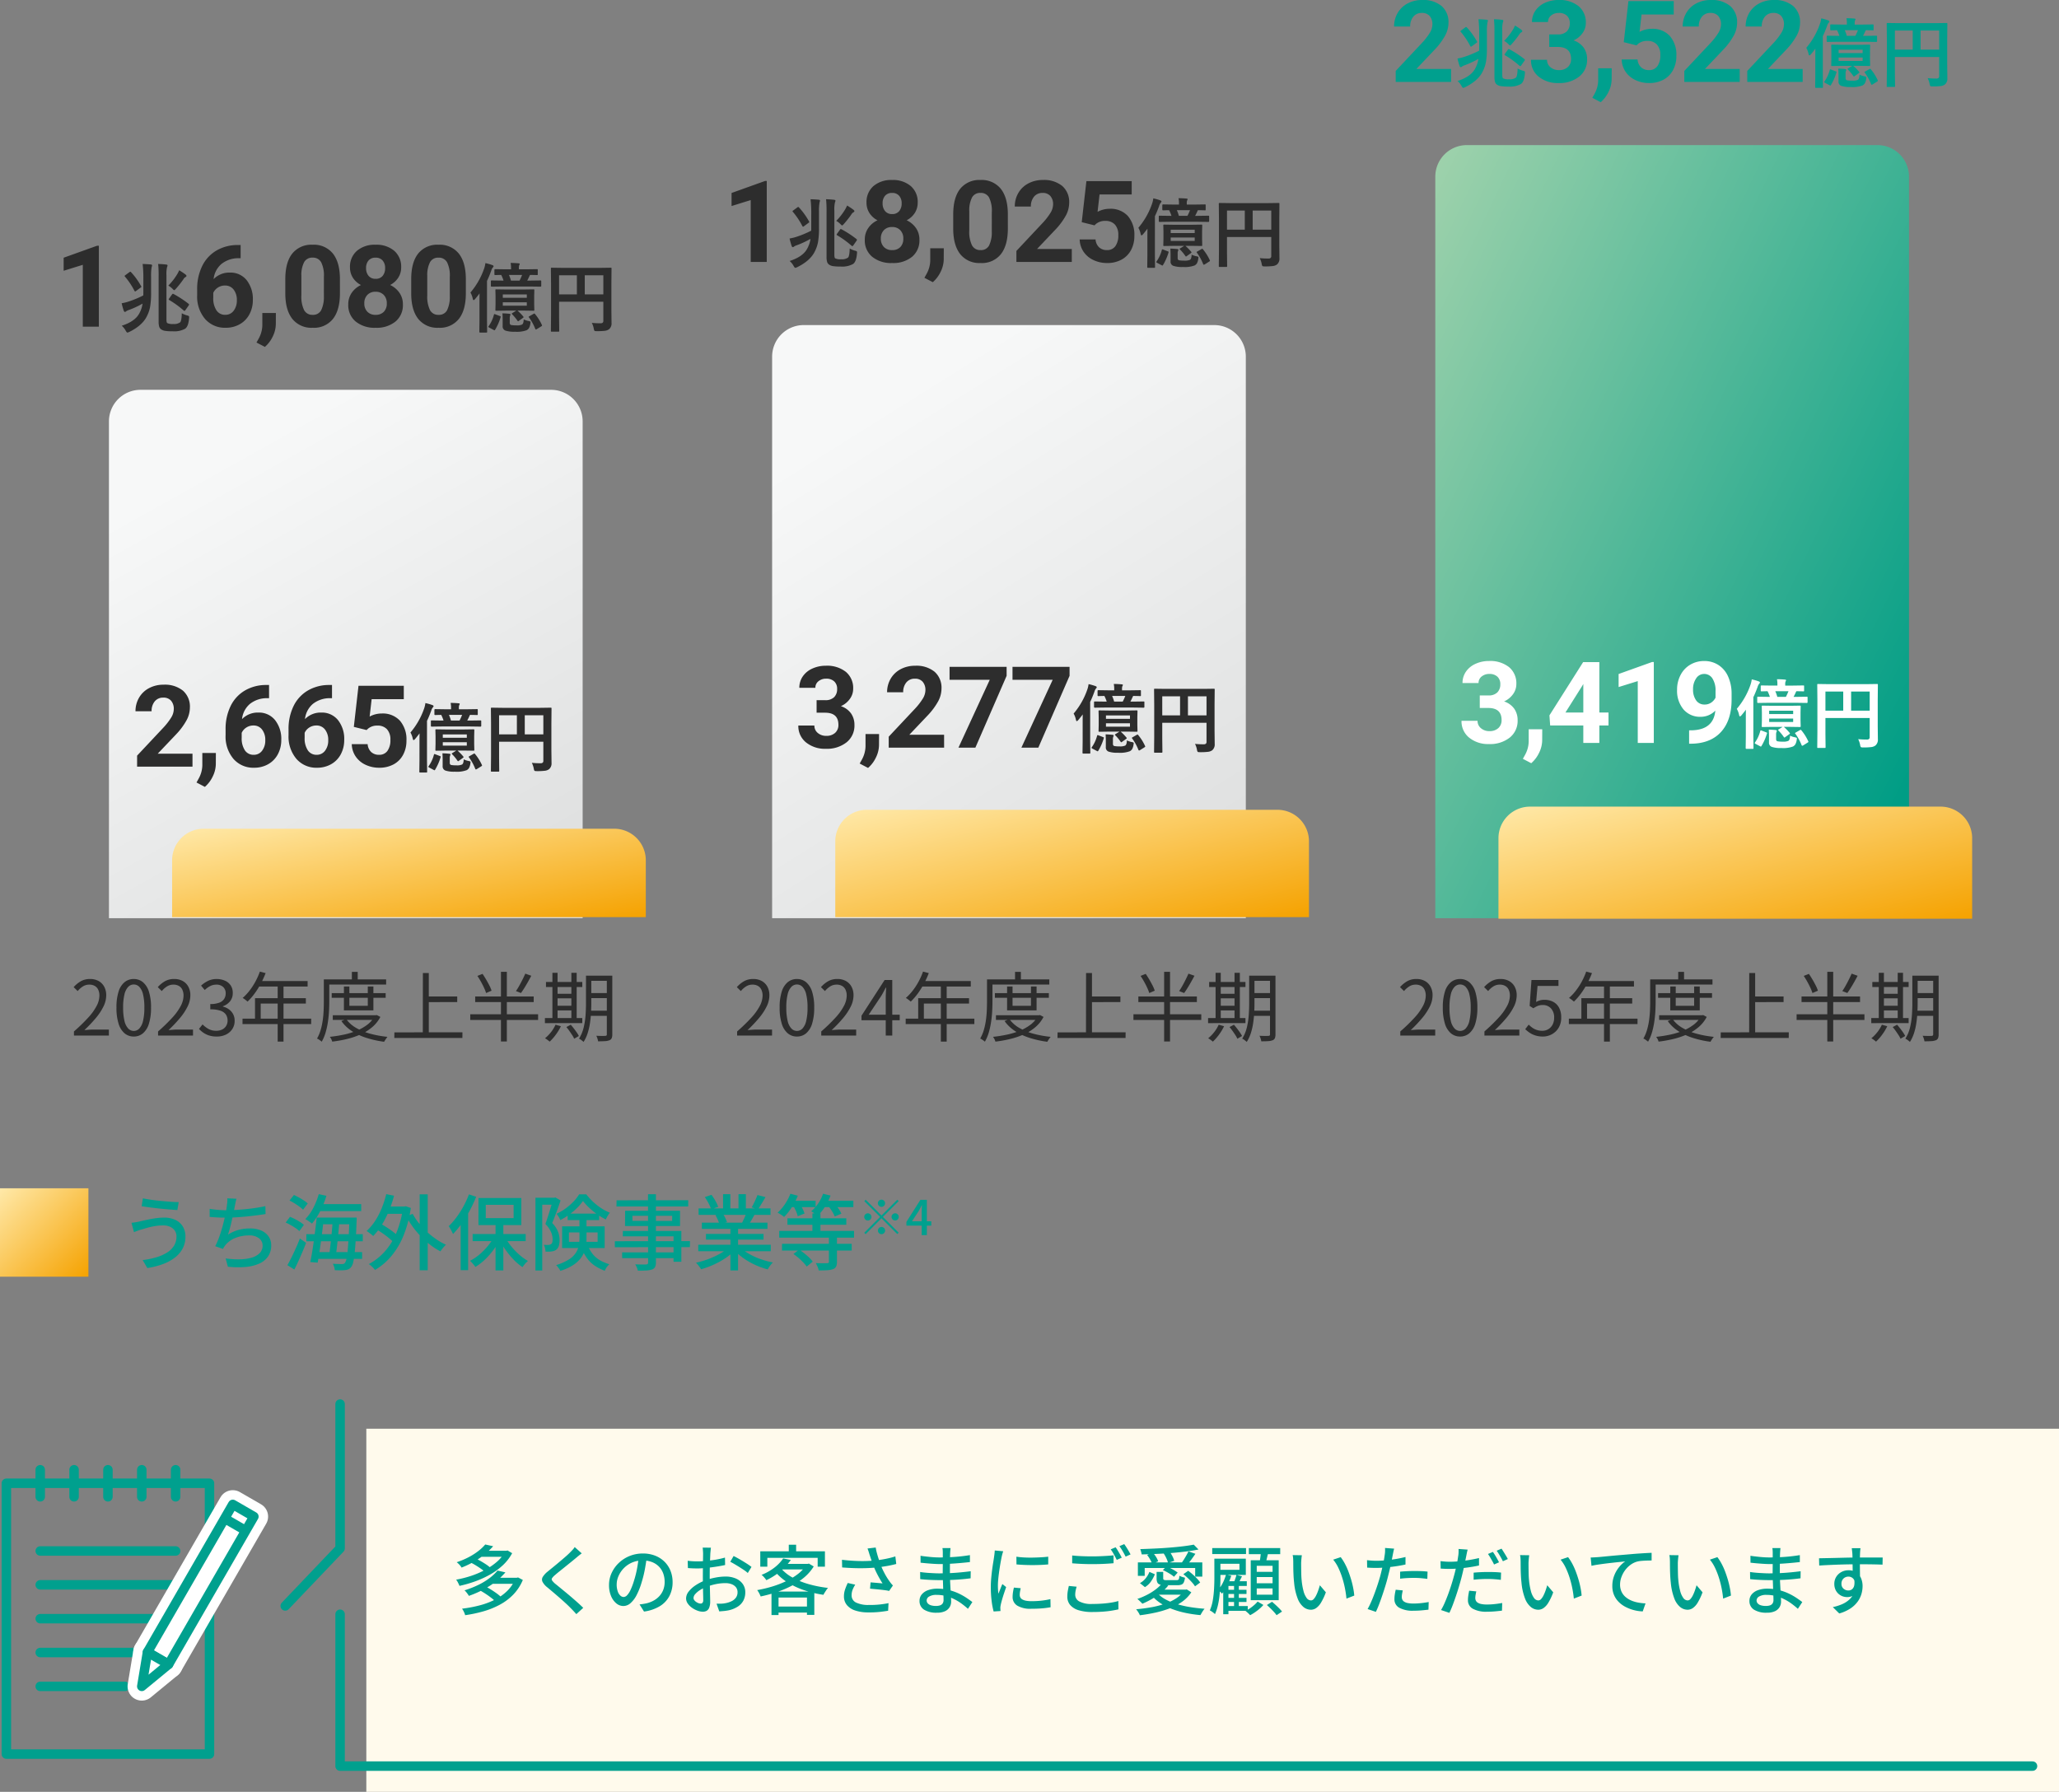
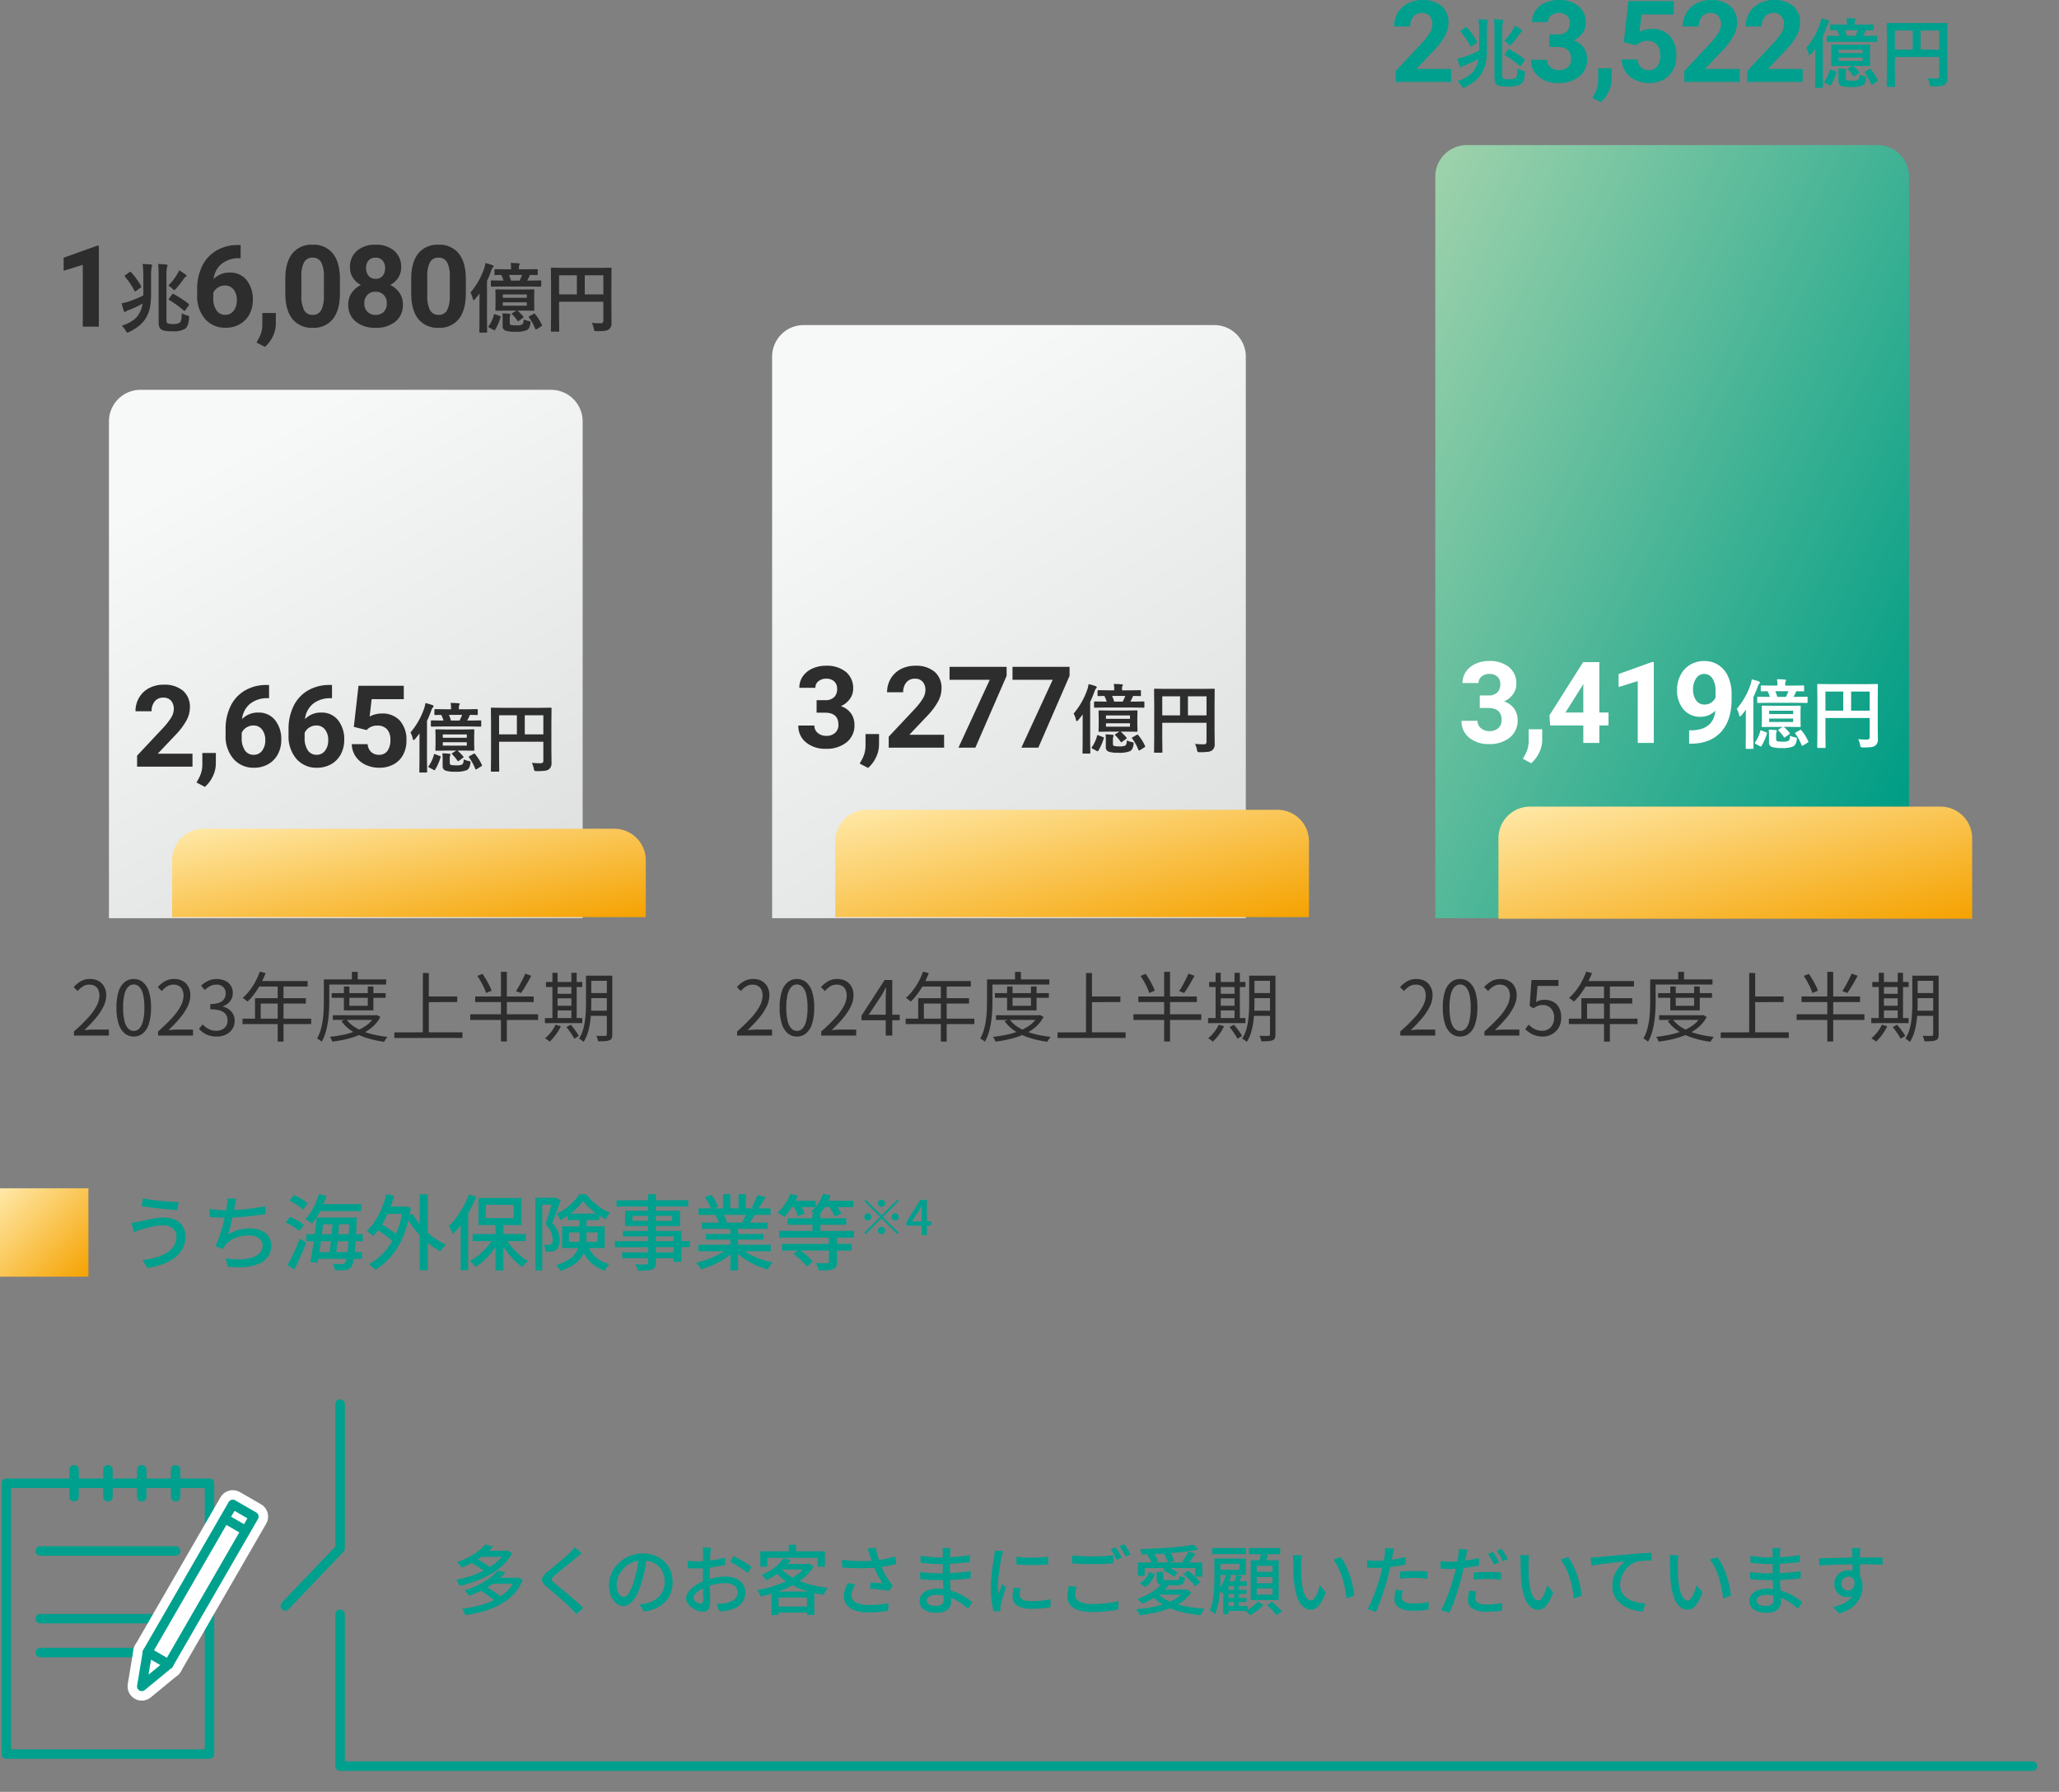
<svg xmlns="http://www.w3.org/2000/svg" width="652" height="567.445" viewBox="0 0 652 567.445">
  <rect x="0" y="0" width="652" height="567.445" fill="#808080" stroke="none" />
  <defs>
    <linearGradient id="linear-gradient" x1="0.5" x2="1" y2="1" gradientUnits="objectBoundingBox">
      <stop offset="0" stop-color="#f7f8f8" />
      <stop offset="1" stop-color="#dcdddd" />
    </linearGradient>
    <linearGradient id="linear-gradient-2" x2="1" y2="1" gradientUnits="objectBoundingBox">
      <stop offset="0" stop-color="#ffe9a9" />
      <stop offset="1" stop-color="#f5a200" />
    </linearGradient>
    <linearGradient id="linear-gradient-4" x1="-0.055" x2="1" y2="0.826" gradientUnits="objectBoundingBox">
      <stop offset="0" stop-color="#a5d4ad" />
      <stop offset="1" stop-color="#009d85" />
    </linearGradient>
  </defs>
  <g id="img_chart03" transform="translate(-8296 7298.948)">
    <path id="長方形_7786" data-name="長方形 7786" d="M10,0H140a10,10,0,0,1,10,10V167.33a0,0,0,0,1,0,0H0a0,0,0,0,1,0,0V10A10,10,0,0,1,10,0Z" transform="translate(8330.5 -7175.5)" fill="url(#linear-gradient)" />
    <path id="長方形_7789" data-name="長方形 7789" d="M10,0H140a10,10,0,0,1,10,10V28a0,0,0,0,1,0,0H0a0,0,0,0,1,0,0V10A10,10,0,0,1,10,0Z" transform="translate(8350.5 -7036.5)" fill="url(#linear-gradient-2)" />
    <path id="長方形_7787" data-name="長方形 7787" d="M10,0H140a10,10,0,0,1,10,10V187.83a0,0,0,0,1,0,0H0a0,0,0,0,1,0,0V10A10,10,0,0,1,10,0Z" transform="translate(8540.5 -7196.003)" fill="url(#linear-gradient)" />
    <path id="長方形_7788" data-name="長方形 7788" d="M10,0H140a10,10,0,0,1,10,10V244.83a0,0,0,0,1,0,0H0a0,0,0,0,1,0,0V10A10,10,0,0,1,10,0Z" transform="translate(8750.5 -7253)" fill="url(#linear-gradient-4)" />
    <path id="パス_21724" data-name="パス 21724" d="M-85.584,0V-1.3a54.429,54.429,0,0,0,4.548-4.416A17.534,17.534,0,0,0-78.384-9.42a7.211,7.211,0,0,0,.864-3.228,4.433,4.433,0,0,0-.348-1.8,2.685,2.685,0,0,0-1.068-1.236,3.423,3.423,0,0,0-1.824-.444,3.718,3.718,0,0,0-2,.576,6.617,6.617,0,0,0-1.644,1.464l-1.272-1.248a9.163,9.163,0,0,1,2.28-1.872,5.779,5.779,0,0,1,2.9-.7,5.508,5.508,0,0,1,2.724.636A4.473,4.473,0,0,1-76-15.468a5.594,5.594,0,0,1,.636,2.724,8.071,8.071,0,0,1-.876,3.552,18.3,18.3,0,0,1-2.424,3.66,43.464,43.464,0,0,1-3.612,3.8q.7-.048,1.452-.108t1.428-.06h4.872V0Zm18.936.312A4.438,4.438,0,0,1-69.54-.7a6.393,6.393,0,0,1-1.908-3.048,16.564,16.564,0,0,1-.672-5.112,16.213,16.213,0,0,1,.672-5.076A6.227,6.227,0,0,1-69.54-16.92a4.506,4.506,0,0,1,2.892-.984,4.458,4.458,0,0,1,2.9,1,6.353,6.353,0,0,1,1.9,2.988,16.1,16.1,0,0,1,.672,5.064,16.564,16.564,0,0,1-.672,5.112A6.441,6.441,0,0,1-63.744-.7,4.425,4.425,0,0,1-66.648.312Zm0-1.776a2.4,2.4,0,0,0,1.764-.768,5.262,5.262,0,0,0,1.176-2.412,17.456,17.456,0,0,0,.42-4.212,17.151,17.151,0,0,0-.42-4.188,5.151,5.151,0,0,0-1.176-2.376,2.418,2.418,0,0,0-1.764-.756,2.431,2.431,0,0,0-1.752.756,5.079,5.079,0,0,0-1.188,2.376,17.151,17.151,0,0,0-.42,4.188,17.456,17.456,0,0,0,.42,4.212A5.188,5.188,0,0,0-68.4-2.232,2.413,2.413,0,0,0-66.648-1.464ZM-58.944,0V-1.3A54.429,54.429,0,0,0-54.4-5.712,17.534,17.534,0,0,0-51.744-9.42a7.211,7.211,0,0,0,.864-3.228,4.433,4.433,0,0,0-.348-1.8A2.685,2.685,0,0,0-52.3-15.684a3.423,3.423,0,0,0-1.824-.444,3.718,3.718,0,0,0-2,.576,6.617,6.617,0,0,0-1.644,1.464l-1.272-1.248a9.163,9.163,0,0,1,2.28-1.872,5.779,5.779,0,0,1,2.9-.7,5.508,5.508,0,0,1,2.724.636,4.473,4.473,0,0,1,1.776,1.8,5.594,5.594,0,0,1,.636,2.724A8.071,8.071,0,0,1-49.6-9.192a18.3,18.3,0,0,1-2.424,3.66,43.463,43.463,0,0,1-3.612,3.8q.7-.048,1.452-.108t1.428-.06h4.872V0Zm18.552.312A7.878,7.878,0,0,1-42.8-.024a7.133,7.133,0,0,1-1.824-.864,10.557,10.557,0,0,1-1.4-1.128l1.1-1.44a9.283,9.283,0,0,0,1.116.948,5.4,5.4,0,0,0,1.4.72,5.453,5.453,0,0,0,1.8.276,3.632,3.632,0,0,0,1.884-.5,3.627,3.627,0,0,0,1.356-1.44,4.591,4.591,0,0,0,.5-2.208,4.142,4.142,0,0,0-1-2.94,3.454,3.454,0,0,0-2.652-1.068,3.989,3.989,0,0,0-1.512.264,8.418,8.418,0,0,0-1.416.768l-1.176-.744.576-8.208H-35.5v1.872H-42.12l-.456,5.088a5.215,5.215,0,0,1,1.212-.516,5.243,5.243,0,0,1,1.428-.18,5.972,5.972,0,0,1,2.664.588A4.462,4.462,0,0,1-35.352-8.9a6.327,6.327,0,0,1,.72,3.192,6.107,6.107,0,0,1-.828,3.264A5.616,5.616,0,0,1-37.608-.4,5.807,5.807,0,0,1-40.392.312Zm13.68-20.568,1.824.48a29.272,29.272,0,0,1-1.572,3.42,25.809,25.809,0,0,1-1.956,3.1A19.567,19.567,0,0,1-30.6-10.752q-.168-.144-.444-.372t-.576-.444a4.041,4.041,0,0,0-.54-.336,16.749,16.749,0,0,0,2.172-2.316,20.641,20.641,0,0,0,1.86-2.856A22.039,22.039,0,0,0-26.712-20.256Zm-.36,3h15.48v1.728H-27.96Zm-1.176,5.424h16.1v1.7h-14.3v5.664h-1.8Zm-3.96,6.48h21.744v1.728H-32.208Zm11.136-10.992h1.848V1.92h-1.848Zm17.112,2.9H13.128v1.488H-3.96Zm.336,7.008H10.128v1.488H-3.624Zm3.528-9.1H1.632v6.12H7.464v-6.12H9.24v7.56H-.1Zm9.744,9.1h.36L10.32-6.5l1.128.6A10.857,10.857,0,0,1,8.88-2.676,15.011,15.011,0,0,1,5.28-.408,24.714,24.714,0,0,1,.96,1.068a39.261,39.261,0,0,1-4.752.852,3.621,3.621,0,0,0-.3-.768A3.867,3.867,0,0,0-4.56.408,42.548,42.548,0,0,0-.1-.3,23.49,23.49,0,0,0,4-1.56,14.765,14.765,0,0,0,7.368-3.48a8.125,8.125,0,0,0,2.28-2.688Zm-9,1.248a9.972,9.972,0,0,0,3.108,2.76,18.394,18.394,0,0,0,4.5,1.848A32.958,32.958,0,0,0,13.7.408a6.039,6.039,0,0,0-.372.48q-.2.288-.384.564a5.263,5.263,0,0,0-.3.516A31.581,31.581,0,0,1,7.1.756,19.227,19.227,0,0,1,2.46-1.4,12.021,12.021,0,0,1-.888-4.584ZM2.424-20.16H4.272v3.288H2.424Zm-7.992,2.376h18.84v1.632H-5.568Zm-.888,0h1.728v6.936q0,1.392-.084,3.048t-.336,3.384a25.551,25.551,0,0,1-.72,3.36,13.249,13.249,0,0,1-1.26,3,3.853,3.853,0,0,0-.42-.348q-.276-.2-.552-.384A2.03,2.03,0,0,0-8.616.96a12.59,12.59,0,0,0,1.176-2.8A21.744,21.744,0,0,0-6.792-4.92q.216-1.584.276-3.108t.06-2.82Zm32.376,5.4h9.864v1.776l-9.864.024ZM15.888-1.008,37.44-1.032l-.024,1.8H15.864ZM24.912-19.8h1.872V-.048l-1.9-.024Zm17.256.912,1.632-.648q.576.84,1.14,1.8t1.032,1.884a10.228,10.228,0,0,1,.684,1.644l-1.728.744a12.85,12.85,0,0,0-.648-1.656q-.432-.936-.984-1.932T42.168-18.888Zm15.168-.72,1.9.672q-.48.912-1.044,1.92T57.06-15.1q-.564.912-1.092,1.632l-1.584-.624a19.381,19.381,0,0,0,1.044-1.692q.54-.972,1.044-1.98T57.336-19.608ZM41.472-12.384H60v1.776H41.472Zm-1.56,5.64h21.48v1.8H39.912Zm9.72-13.44H51.5V1.872H49.632ZM77.3-18.96h6.648v1.632H77.3Zm0,5.5h6.648v1.608H77.3ZM77.28-7.872H84V-6.24H77.28ZM83.16-18.96h1.728V-.384A3.12,3.12,0,0,1,84.7.828a1.254,1.254,0,0,1-.72.66,4.35,4.35,0,0,1-1.38.276q-.876.06-2.2.06a5.1,5.1,0,0,0-.216-.876,5.484,5.484,0,0,0-.36-.876Q80.784.12,81.6.12T82.68.1a.654.654,0,0,0,.372-.12.512.512,0,0,0,.108-.384Zm-6.6,0h1.68v8.712q0,1.368-.084,2.976t-.324,3.264A20.055,20.055,0,0,1,77.1-.8a11.83,11.83,0,0,1-1.308,2.82q-.144-.144-.408-.36a6.211,6.211,0,0,0-.54-.4,3.6,3.6,0,0,0-.492-.276,11.864,11.864,0,0,0,1.476-3.552,23.412,23.412,0,0,0,.6-3.948q.132-2,.132-3.732ZM63.888-16.968h11.5v1.608h-11.5ZM66.7-13.224h6.1v1.44H66.7Zm.024,3.792h6.1v1.464h-6.1ZM63.552-5.544H75.384v1.608H63.552Zm2.376-14.328H67.56V-4.9H65.928Zm6,0h1.68V-4.9h-1.68ZM66.912-3.432l1.7.48A15.906,15.906,0,0,1,67-.276a15.922,15.922,0,0,1-1.932,2.2q-.168-.144-.432-.348t-.54-.4a4.221,4.221,0,0,0-.516-.312,12.168,12.168,0,0,0,1.9-1.944A11.334,11.334,0,0,0,66.912-3.432Zm3.432.744,1.392-.744q.48.552.972,1.188t.924,1.26A8.291,8.291,0,0,1,74.3.144l-1.488.864A6.018,6.018,0,0,0,72.2-.132q-.42-.636-.9-1.32A15.118,15.118,0,0,0,70.344-2.688Z" transform="translate(8825 -6971.003)" fill="#2d2d2d" />
    <g id="グループ_17946" data-name="グループ 17946" transform="translate(-1209.558 -7533.511)">
      <rect id="長方形_6823" data-name="長方形 6823" width="64.321" height="85.761" transform="translate(9507.574 704.293)" fill="none" stroke="#00a08e" stroke-linejoin="round" stroke-width="3" />
      <line id="線_1605" data-name="線 1605" x2="42.881" transform="translate(9518.294 757.895)" fill="none" stroke="#00a08e" stroke-linecap="round" stroke-linejoin="round" stroke-width="3" />
-       <line id="線_1606" data-name="線 1606" x2="26.799" transform="translate(9518.294 768.615)" fill="none" stroke="#00a08e" stroke-linecap="round" stroke-linejoin="round" stroke-width="3" />
      <path id="パス_20047" data-name="パス 20047" d="M21.122,168.489l1.8-10.842,6.683,3.858Z" transform="translate(9529.332 600.126)" fill="#fff" stroke="#fff" stroke-linecap="round" stroke-linejoin="round" stroke-width="9" />
      <line id="線_1602" data-name="線 1602" x2="42.881" transform="translate(9518.294 725.735)" fill="none" stroke="#00a08e" stroke-linecap="round" stroke-linejoin="round" stroke-width="3" />
-       <line id="線_1603" data-name="線 1603" x2="42.881" transform="translate(9518.294 736.455)" fill="none" stroke="#00a08e" stroke-linecap="round" stroke-linejoin="round" stroke-width="3" />
      <line id="線_1604" data-name="線 1604" x2="42.881" transform="translate(9518.294 747.175)" fill="none" stroke="#00a08e" stroke-linecap="round" stroke-linejoin="round" stroke-width="3" />
      <line id="線_1607" data-name="線 1607" y2="8.577" transform="translate(9539.735 700.007)" fill="none" stroke="#00a08e" stroke-linecap="round" stroke-linejoin="round" stroke-width="3" />
      <line id="線_1608" data-name="線 1608" y2="8.577" transform="translate(9550.454 700.007)" fill="none" stroke="#00a08e" stroke-linecap="round" stroke-linejoin="round" stroke-width="3" />
      <line id="線_1609" data-name="線 1609" y2="8.577" transform="translate(9529.013 700.007)" fill="none" stroke="#00a08e" stroke-linecap="round" stroke-linejoin="round" stroke-width="3" />
-       <line id="線_1610" data-name="線 1610" y2="8.577" transform="translate(9518.294 700.007)" fill="none" stroke="#00a08e" stroke-linecap="round" stroke-linejoin="round" stroke-width="3" />
      <line id="線_1611" data-name="線 1611" y2="8.577" transform="translate(9561.174 700.007)" fill="none" stroke="#00a08e" stroke-linecap="round" stroke-linejoin="round" stroke-width="3" />
      <rect id="長方形_6824" data-name="長方形 6824" width="54.029" height="7.717" transform="translate(9552.258 757.774) rotate(-60.001)" fill="none" stroke="#fff" stroke-linecap="round" stroke-linejoin="round" stroke-width="9" />
      <rect id="長方形_6825" data-name="長方形 6825" width="54.029" height="7.717" transform="translate(9552.258 757.774) rotate(-60.001)" fill="#fff" stroke="#01a3c1" stroke-width="1" />
      <rect id="長方形_6826" data-name="長方形 6826" width="54.029" height="7.717" transform="translate(9552.258 757.774) rotate(-60.001)" fill="none" stroke="#00a08e" stroke-linejoin="round" stroke-width="3" />
      <line id="線_1614" data-name="線 1614" x2="6.683" y2="3.858" transform="translate(9576.698 715.439)" fill="none" stroke="#00a08e" stroke-linejoin="round" stroke-width="3" />
      <path id="パス_20044" data-name="パス 20044" d="M21.122,168.489l1.8-10.842,6.683,3.858Z" transform="translate(9529.332 600.126)" fill="#fff" stroke="#00a08e" stroke-linecap="round" stroke-linejoin="round" stroke-width="3" />
    </g>
    <g id="グループ_17952" data-name="グループ 17952" transform="translate(8240 -8612.362)">
-       <path id="パス_20734" data-name="パス 20734" d="M0,0H536V115H0Z" transform="translate(172 1765.86)" fill="#fffaec" />
      <g id="グループ_17950" data-name="グループ 17950" transform="translate(148.396 1758.055)">
        <path id="パス_20045" data-name="パス 20045" d="M582.809,201.943H46.888V153.849" transform="translate(-31.591 -87.281)" fill="none" stroke="#00a08e" stroke-linecap="round" stroke-linejoin="round" stroke-miterlimit="10" stroke-width="3" />
        <path id="パス_20046" data-name="パス 20046" d="M53.783,131.172v45.711L36.409,195.112" transform="translate(-38.485 -131.172)" fill="none" stroke="#00a08e" stroke-linecap="round" stroke-linejoin="round" stroke-miterlimit="10" stroke-width="3" />
      </g>
    </g>
    <path id="パス_21721" data-name="パス 21721" d="M5.928-14.664l1.512-1.3a16.885,16.885,0,0,1,1.74.876q.9.516,1.7,1.044a9.354,9.354,0,0,1,1.308,1.008l-1.608,1.44a9.814,9.814,0,0,0-1.26-1.032q-.78-.552-1.668-1.092T5.928-14.664ZM16.9-18.336h.432l.384-.1,1.464.864a14.865,14.865,0,0,1-2.964,3.828,20.923,20.923,0,0,1-4.056,2.952A31.06,31.06,0,0,1,7.44-8.64,38.25,38.25,0,0,1,2.5-7.224q-.168-.432-.468-1.02a5.626,5.626,0,0,0-.588-.948,33.511,33.511,0,0,0,4.668-1.176,27.89,27.89,0,0,0,4.452-1.9,20.236,20.236,0,0,0,3.756-2.556A11.209,11.209,0,0,0,16.9-18Zm-7.848,0h8.376v1.9H9.048Zm1.608-1.992,2.5.552a22.674,22.674,0,0,1-4.188,3.708,28.926,28.926,0,0,1-5.82,3.06,3.382,3.382,0,0,0-.408-.612,6.814,6.814,0,0,0-.564-.612,5.5,5.5,0,0,0-.564-.48A25.026,25.026,0,0,0,5.5-16.356,20.556,20.556,0,0,0,8.52-18.3,14.2,14.2,0,0,0,10.656-20.328ZM9.072-5.736l1.656-1.3q.864.432,1.8,1.02t1.764,1.188A11.343,11.343,0,0,1,15.648-3.7l-1.776,1.44a10.205,10.205,0,0,0-1.284-1.152q-.8-.624-1.728-1.236T9.072-5.736ZM20.184-9.792h.456l.408-.1L22.56-9.1a14.921,14.921,0,0,1-2.976,4.584,17.345,17.345,0,0,1-4.26,3.228A25.9,25.9,0,0,1,10.116.828,43.085,43.085,0,0,1,4.3,2.064,5.79,5.79,0,0,0,3.888.984,5.931,5.931,0,0,0,3.312,0,41.1,41.1,0,0,0,8.784-1.02a24.55,24.55,0,0,0,4.884-1.812A15.541,15.541,0,0,0,17.592-5.6a11.44,11.44,0,0,0,2.592-3.852Zm-7.464,0h8.064v1.92H12.72Zm1.824-2.28,2.5.576a22.5,22.5,0,0,1-4.752,4.128A31.438,31.438,0,0,1,5.472-4.056a6,6,0,0,0-.384-.6q-.24-.336-.5-.648a3.732,3.732,0,0,0-.5-.5,30.8,30.8,0,0,0,4.536-1.8,21.2,21.2,0,0,0,3.5-2.16A14.7,14.7,0,0,0,14.544-12.072ZM41.208-17.52q-.456.336-.972.756t-.876.732q-.6.5-1.464,1.2t-1.812,1.464q-.948.768-1.836,1.476t-1.512,1.26a4.737,4.737,0,0,0-.912.96.642.642,0,0,0,.012.756,6.211,6.211,0,0,0,.948,1q.624.5,1.476,1.2t1.824,1.5q.972.8,1.98,1.668t1.944,1.7q.936.84,1.68,1.584L39.5,1.728Q38.64.744,37.68-.216q-.6-.624-1.512-1.464T34.212-3.432q-1.044-.912-2.076-1.788T30.264-6.792a5.418,5.418,0,0,1-1.488-1.752,1.62,1.62,0,0,1,.108-1.536,6.851,6.851,0,0,1,1.572-1.7q.7-.576,1.632-1.332t1.932-1.6q1-.84,1.9-1.62t1.5-1.38q.432-.432.888-.924a4.85,4.85,0,0,0,.672-.876Zm20.616,1.1q-.24,1.848-.612,3.9a34.651,34.651,0,0,1-1,4.068,22.242,22.242,0,0,1-1.62,4.14,8.608,8.608,0,0,1-1.956,2.58,3.421,3.421,0,0,1-2.232.888,3.5,3.5,0,0,1-2.232-.828A5.919,5.919,0,0,1,50.5-4a8.745,8.745,0,0,1-.648-3.492,9.024,9.024,0,0,1,.828-3.816A10.326,10.326,0,0,1,52.968-14.5a10.815,10.815,0,0,1,3.408-2.184,11.025,11.025,0,0,1,4.2-.792,10.421,10.421,0,0,1,3.9.7,8.742,8.742,0,0,1,2.976,1.932,8.341,8.341,0,0,1,1.884,2.892,9.6,9.6,0,0,1,.648,3.528A9.359,9.359,0,0,1,68.94-3.948,8.3,8.3,0,0,1,65.88-.756,13.012,13.012,0,0,1,60.936.912L59.52-1.344q.624-.072,1.152-.156t.984-.18a8.96,8.96,0,0,0,2.2-.816,7.254,7.254,0,0,0,1.86-1.4A6.283,6.283,0,0,0,67-5.9,6.833,6.833,0,0,0,67.464-8.5a7.672,7.672,0,0,0-.456-2.676,6.033,6.033,0,0,0-1.344-2.148,6.2,6.2,0,0,0-2.184-1.428,7.86,7.86,0,0,0-2.928-.516,8.4,8.4,0,0,0-3.5.7,8.1,8.1,0,0,0-2.6,1.836,8.248,8.248,0,0,0-1.62,2.46,6.582,6.582,0,0,0-.552,2.544,6.553,6.553,0,0,0,.336,2.268,3.185,3.185,0,0,0,.84,1.332A1.58,1.58,0,0,0,54.48-3.7a1.586,1.586,0,0,0,1.08-.54,6.158,6.158,0,0,0,1.116-1.716,21.437,21.437,0,0,0,1.116-3,31.363,31.363,0,0,0,.924-3.684q.372-1.956.54-3.828Zm20.3-2.9a3.868,3.868,0,0,0-.072.54q-.024.324-.06.672t-.06.636q-.024.624-.06,1.476T81.8-14.148q-.036,1-.048,1.992t-.012,1.908q0,.936.024,2.088t.048,2.268q.024,1.116.048,2.064t.024,1.5a5.321,5.321,0,0,1-.3,1.992A1.957,1.957,0,0,1,80.772.672,2.5,2.5,0,0,1,79.536.96a4.892,4.892,0,0,1-1.68-.336,7.457,7.457,0,0,1-1.728-.912,5.363,5.363,0,0,1-1.344-1.344,2.831,2.831,0,0,1-.528-1.632,3.56,3.56,0,0,1,.852-2.2,9.2,9.2,0,0,1,2.244-2A14.593,14.593,0,0,1,80.3-8.952a20.187,20.187,0,0,1,3.336-.912,17.326,17.326,0,0,1,3.1-.312,8.174,8.174,0,0,1,3.216.6,5.171,5.171,0,0,1,2.232,1.728A4.423,4.423,0,0,1,93-5.184a5.61,5.61,0,0,1-.564,2.544A5.085,5.085,0,0,1,90.72-.72,8.826,8.826,0,0,1,87.816.5a14.547,14.547,0,0,1-1.6.24q-.78.072-1.452.12L83.9-1.584q.72.024,1.464,0a7.977,7.977,0,0,0,1.416-.168,7.448,7.448,0,0,0,1.872-.612,3.637,3.637,0,0,0,1.38-1.128,2.834,2.834,0,0,0,.516-1.716,2.452,2.452,0,0,0-.5-1.572,3.161,3.161,0,0,0-1.368-.972,5.4,5.4,0,0,0-1.968-.336,14.961,14.961,0,0,0-3.1.324,19.533,19.533,0,0,0-3.024.9,10.845,10.845,0,0,0-2.016,1.032A6.493,6.493,0,0,0,77.136-4.6a1.939,1.939,0,0,0-.528,1.212,1.131,1.131,0,0,0,.24.684,2.468,2.468,0,0,0,.588.564,3.371,3.371,0,0,0,.732.384,2,2,0,0,0,.7.144.757.757,0,0,0,.588-.252,1.264,1.264,0,0,0,.228-.852q0-.672-.036-1.9t-.06-2.7q-.024-1.476-.024-2.844,0-1.032.012-2.148t.024-2.148q.012-1.032.024-1.824t.012-1.152q0-.264-.024-.624t-.048-.708a3.943,3.943,0,0,0-.072-.564ZM89.3-16.68q.888.432,1.98,1.068t2.088,1.272a18.936,18.936,0,0,1,1.6,1.116L93.792-11.3a9.194,9.194,0,0,0-1.14-.888q-.708-.48-1.512-.984t-1.56-.948q-.756-.444-1.332-.732ZM74.76-15.168q1.032.12,1.776.156t1.416.036q.888,0,2.016-.1t2.292-.24q1.164-.144,2.28-.372t2.028-.492l.048,2.352q-.96.216-2.124.408t-2.352.348q-1.188.156-2.256.24T78-12.744q-1.08,0-1.824-.036t-1.344-.084ZM105-15.912l2.424.48a20,20,0,0,1-3.18,3.468,20.356,20.356,0,0,1-4.572,2.94,6.334,6.334,0,0,0-.432-.588q-.264-.324-.552-.624a3.07,3.07,0,0,0-.552-.468,16.449,16.449,0,0,0,4.26-2.436A12.492,12.492,0,0,0,105-15.912Zm.12,1.728h7.848v1.752H103.56Zm7.2,0h.432l.384-.1,1.536.912a14.479,14.479,0,0,1-3.024,3.48,21.877,21.877,0,0,1-4.08,2.7,32.533,32.533,0,0,1-4.728,1.98,46.623,46.623,0,0,1-4.968,1.344,8.678,8.678,0,0,0-.48-1.044,6.033,6.033,0,0,0-.624-.972A40.071,40.071,0,0,0,101.472-7a31.275,31.275,0,0,0,4.464-1.716A20.237,20.237,0,0,0,109.692-11a11.229,11.229,0,0,0,2.628-2.844Zm-8.064,1.344a12.939,12.939,0,0,0,3.672,2.964A23.93,23.93,0,0,0,113.1-7.764a37.193,37.193,0,0,0,6.108,1.188,4.326,4.326,0,0,0-.528.66q-.264.4-.516.792a8.262,8.262,0,0,0-.42.732,34.772,34.772,0,0,1-6.156-1.476A24.657,24.657,0,0,1,106.3-8.376a16.411,16.411,0,0,1-4.032-3.576ZM101.3-5.424h13.56V1.968h-2.328v-5.5h-9V2.016H101.3Zm1.128,4.752h11.232v1.9H102.432Zm4.344-19.584H109.1v3.264h-2.328Zm-9.024,2.088h20.472V-13.3h-2.3V-16.1H99.984V-13.3H97.752Zm34.632,1.152q-.12-.408-.288-.948t-.384-1.092l2.592-.312a15.756,15.756,0,0,0,.36,1.692q.24.9.528,1.788t.552,1.68A23.268,23.268,0,0,0,137.1-11.2a19.931,19.931,0,0,0,1.5,2.436q.264.384.552.744a8.143,8.143,0,0,0,.6.672l-1.2,1.728a11.069,11.069,0,0,0-1.212-.216q-.732-.1-1.584-.192t-1.7-.168q-.852-.072-1.548-.144l.168-1.992q.648.048,1.368.108t1.368.12q.648.06,1.056.108-.48-.744-1.02-1.7t-1.044-2a22.576,22.576,0,0,1-.888-2.1q-.384-1.008-.66-1.824T132.384-17.016Zm-8.76,1.536q2.112.24,4.032.336t3.624.048q1.7-.048,3.1-.192,1.008-.12,2.064-.3t2.1-.42q1.044-.24,1.98-.552l.288,2.4q-.816.216-1.788.42t-1.98.36q-1.008.156-1.92.276a50.031,50.031,0,0,1-5.184.288q-2.856.024-6.264-.24Zm4.2,7.872a8.906,8.906,0,0,0-.852,1.668,4.667,4.667,0,0,0-.3,1.644,2.482,2.482,0,0,0,1.4,2.352,8.867,8.867,0,0,0,4,.768,29.026,29.026,0,0,0,3.456-.144q1.56-.168,2.832-.432l-.12,2.4q-1.08.192-2.652.372a29.6,29.6,0,0,1-3.66.156,12.693,12.693,0,0,1-4.08-.588,5.732,5.732,0,0,1-2.664-1.728,4.262,4.262,0,0,1-.936-2.8A6.7,6.7,0,0,1,124.572-6a16.1,16.1,0,0,1,.876-2.136ZM157.992-19.2q-.024.336-.06.732t-.06.9q-.024.408-.036,1.176t-.024,1.692q-.012.924-.012,1.848v1.692q0,1.1.06,2.388t.132,2.532q.072,1.248.132,2.3t.06,1.728a3.358,3.358,0,0,1-.456,1.7A3.3,3.3,0,0,1,156.288.78a5.758,5.758,0,0,1-2.568.492A7.285,7.285,0,0,1,149.592.3a3.162,3.162,0,0,1-1.416-2.772,3.153,3.153,0,0,1,.684-2.016,4.482,4.482,0,0,1,1.968-1.356,8.552,8.552,0,0,1,3.06-.492A14.558,14.558,0,0,1,157.5-5.9a16.762,16.762,0,0,1,3.1,1.1,19.222,19.222,0,0,1,2.484,1.4q1.08.732,1.824,1.308L163.512.048q-.84-.768-1.9-1.56a15.892,15.892,0,0,0-2.328-1.44,13.855,13.855,0,0,0-2.7-1.032,11.552,11.552,0,0,0-3.012-.384,4.356,4.356,0,0,0-2.34.516,1.473,1.473,0,0,0-.8,1.236,1.383,1.383,0,0,0,.324.9,2.135,2.135,0,0,0,.972.624,5.158,5.158,0,0,0,1.68.228,4.072,4.072,0,0,0,1.212-.168,1.632,1.632,0,0,0,.852-.588,1.962,1.962,0,0,0,.312-1.188q0-.624-.048-1.68t-.084-2.292q-.036-1.236-.084-2.4t-.048-1.98q0-.84.012-1.74t.012-1.776v-3.012q0-.312-.024-.78a3.622,3.622,0,0,0-.1-.732Zm-9.5,2.448q.6.1,1.4.192t1.656.18q.852.084,1.62.12t1.344.036q2.376,0,4.776-.168t4.848-.576v2.208q-1.3.144-2.88.288t-3.3.24q-1.716.1-3.42.1-.792,0-1.908-.072t-2.22-.168q-1.1-.1-1.9-.192Zm-.12,5.136q.6.1,1.392.18t1.632.132q.84.048,1.6.084t1.308.036q1.944,0,3.66-.084t3.312-.24q1.6-.156,3.108-.348l-.024,2.232q-1.224.168-2.4.276t-2.364.18q-1.188.072-2.5.1t-2.844.024q-.744,0-1.8-.036t-2.136-.108q-1.08-.072-1.92-.168Zm30.48-4.848a23.336,23.336,0,0,0,2.388.24q1.332.072,2.748.048t2.712-.1q1.3-.072,2.232-.192v2.448q-1.032.1-2.328.156t-2.676.06q-1.38,0-2.7-.06t-2.352-.156Zm1.368,9.984q-.144.624-.228,1.128a6.122,6.122,0,0,0-.084,1.008,1.694,1.694,0,0,0,.18.768,1.59,1.59,0,0,0,.6.624,3.6,3.6,0,0,0,1.152.42,8.875,8.875,0,0,0,1.812.156,28.238,28.238,0,0,0,3.06-.156,26.118,26.118,0,0,0,2.916-.492l.048,2.568a26.493,26.493,0,0,1-2.628.348q-1.5.132-3.444.132a8.063,8.063,0,0,1-4.5-1,3.155,3.155,0,0,1-1.452-2.748,10.1,10.1,0,0,1,.1-1.356,15.836,15.836,0,0,1,.312-1.6Zm-5.544-11.712q-.072.216-.18.564t-.192.7q-.084.348-.132.564-.12.6-.276,1.452t-.312,1.848q-.156,1-.288,2.016t-.216,1.98q-.084.96-.084,1.752,0,.624.036,1.26t.108,1.308q.216-.48.432-1.02T174-6.84q.216-.528.408-.96l1.2.96q-.312.888-.672,1.968T174.3-2.82q-.276.972-.4,1.572-.048.24-.1.564a2.161,2.161,0,0,0-.024.54q0,.168.012.42t.036.468l-2.184.144a22.876,22.876,0,0,1-.624-3.288,34.909,34.909,0,0,1-.264-4.464q0-1.344.12-2.724t.288-2.676q.168-1.3.348-2.376t.276-1.8q.072-.456.132-.984t.084-1.008Zm21.84,1.344q1.3.144,2.94.216t3.492.072q1.152,0,2.352-.048t2.316-.12q1.116-.072,2-.168v2.5q-.816.072-1.944.144t-2.364.108q-1.236.036-2.364.036-1.824,0-3.408-.072t-3.024-.192Zm1.416,9.888a10.859,10.859,0,0,0-.336,1.308,6.91,6.91,0,0,0-.12,1.284,2.385,2.385,0,0,0,1.3,2.076,7.975,7.975,0,0,0,4.08.8q1.632,0,3.156-.108t2.844-.324a18.343,18.343,0,0,0,2.28-.5l.024,2.64q-.936.216-2.208.42t-2.8.312q-1.524.108-3.228.108a14.471,14.471,0,0,1-4.356-.564,5.651,5.651,0,0,1-2.676-1.644,3.988,3.988,0,0,1-.912-2.664,10.2,10.2,0,0,1,.156-1.836q.156-.852.324-1.548Zm12.336-12.48a10.97,10.97,0,0,1,.672,1.008q.36.6.7,1.2t.576,1.08l-1.584.7q-.36-.744-.888-1.7a13.906,13.906,0,0,0-1.032-1.632ZM213-20.448q.312.432.7,1.032t.732,1.2q.348.6.564,1.032l-1.56.7q-.384-.792-.924-1.716a16.819,16.819,0,0,0-1.044-1.6Zm4.32,5.784h20.4v4.512h-2.256v-2.736H219.48v2.5h-2.16Zm17.688-5.616,1.512,1.536q-1.776.36-3.96.636t-4.572.468q-2.388.192-4.812.3t-4.656.156a6.226,6.226,0,0,0-.192-.864q-.144-.5-.264-.816,2.208-.072,4.572-.18t4.644-.288q2.28-.18,4.272-.42T235.008-20.28Zm-14.76,3.264,1.8-.744a8.986,8.986,0,0,1,1.032,1.38,6.506,6.506,0,0,1,.672,1.38l-1.92.816a6.75,6.75,0,0,0-.624-1.38A12.022,12.022,0,0,0,220.248-17.016Zm5.232-.48,1.848-.648a12.63,12.63,0,0,1,.912,1.5,6.167,6.167,0,0,1,.576,1.476l-1.944.7a6.921,6.921,0,0,0-.516-1.464A10.3,10.3,0,0,0,225.48-17.5Zm6.24,6.576L233.256-12q.72.528,1.452,1.176t1.356,1.308a8.069,8.069,0,0,1,.984,1.236l-1.632,1.2a8.7,8.7,0,0,0-.948-1.236q-.612-.684-1.332-1.368T231.72-10.92Zm-6.48-1.3,1.1-1.176a15.746,15.746,0,0,1,1.956.924,11.729,11.729,0,0,1,1.62,1.044l-1.152,1.32a10.975,10.975,0,0,0-1.584-1.1A17.457,17.457,0,0,0,225.24-12.216Zm8.088-5.928,2.208.768q-.648.96-1.344,1.9t-1.3,1.608l-1.68-.7q.36-.48.756-1.116t.768-1.3A12.268,12.268,0,0,0,233.328-18.144ZM231.96-6.024h.456L232.8-6.1l1.44.912a11.365,11.365,0,0,1-2.856,2.952,17.419,17.419,0,0,1-3.876,2.088,30.98,30.98,0,0,1-4.584,1.38q-2.436.54-4.98.852a3.421,3.421,0,0,0-.3-.636q-.2-.348-.444-.7a5.935,5.935,0,0,0-.432-.564q2.5-.216,4.824-.636a28.224,28.224,0,0,0,4.344-1.128A16.216,16.216,0,0,0,229.5-3.3a8.431,8.431,0,0,0,2.46-2.412ZM223.512-4.9a9.852,9.852,0,0,0,2.556,1.956,18.612,18.612,0,0,0,3.492,1.452,31.781,31.781,0,0,0,4.2.972q2.256.372,4.68.54a5.721,5.721,0,0,0-.468.612q-.252.372-.468.744l-.384.66a40,40,0,0,1-4.728-.7,28.243,28.243,0,0,1-4.26-1.236,18.939,18.939,0,0,1-3.6-1.812,12.909,12.909,0,0,1-2.82-2.472Zm1.44-3.1,1.992.672a15.431,15.431,0,0,1-2.352,2.328,21.888,21.888,0,0,1-2.856,1.944,27.457,27.457,0,0,1-3,1.488,4.729,4.729,0,0,0-.456-.492l-.588-.564a4.687,4.687,0,0,0-.54-.456,23.419,23.419,0,0,0,3-1.272,18.4,18.4,0,0,0,2.712-1.68A11.8,11.8,0,0,0,224.952-7.992Zm-1.7-3.648h2.088v2.016q0,.384.216.492a2.34,2.34,0,0,0,.888.108h3.1a1.2,1.2,0,0,0,.528-.1.587.587,0,0,0,.276-.4,4.21,4.21,0,0,0,.108-.9,4.62,4.62,0,0,0,.852.36q.516.168.924.264a4.952,4.952,0,0,1-.372,1.464,1.362,1.362,0,0,1-.744.72,3.756,3.756,0,0,1-1.332.192H226.2a7.162,7.162,0,0,1-1.824-.18,1.31,1.31,0,0,1-.888-.672,3.143,3.143,0,0,1-.24-1.356Zm-2.28,0,1.728.744a11.458,11.458,0,0,1-1.212,2.256,6.29,6.29,0,0,1-1.932,1.824l-1.584-1.272a5.993,5.993,0,0,0,1.824-1.536A7.621,7.621,0,0,0,220.968-11.64Zm3.12,5.616h8.376v1.608H222.456Zm21.168.048h6.456v1.32h-6.456Zm0,2.568h6.456v1.3h-6.456ZM245.232-.84h6.888V.672h-6.888Zm2.544-7.032h1.512V.1h-1.512ZM246-8.688h5.808V-7.2H246V1.752h-1.656v-9l1.224-1.44Zm2.544-2.04,1.752.5q-.408.744-.756,1.488a13.554,13.554,0,0,1-.684,1.3l-1.3-.48q.264-.6.552-1.4A13.814,13.814,0,0,0,248.544-10.728Zm-3.312-.072,1.656.384a21.473,21.473,0,0,1-1.26,3.1,12.382,12.382,0,0,1-1.668,2.568,2.785,2.785,0,0,0-.348-.384l-.468-.444a2.83,2.83,0,0,0-.432-.348,10.143,10.143,0,0,0,1.488-2.22A14.679,14.679,0,0,0,245.232-10.8Zm-4.368-8.4h10.7v1.9h-10.7Zm1.584,3.36H251.5V-10.7h-9.048v-1.608h7.032v-1.92h-7.032Zm-.912,0h1.92v6.192q0,1.224-.072,2.7t-.24,3.012a24.008,24.008,0,0,1-.516,2.988,15,15,0,0,1-.9,2.676,3.4,3.4,0,0,0-.444-.408q-.3-.24-.624-.456A3.2,3.2,0,0,0,240.1.552a13.3,13.3,0,0,0,.96-3.3,33.9,33.9,0,0,0,.384-3.588q.1-1.8.1-3.312Zm10.92-3.36h9.936v1.944h-9.936Zm2.5,9.192V-8.04h5.016v-1.968Zm0,3.6V-4.44h5.016V-6.408Zm0-7.176v1.92h5.016v-1.92Zm-1.9-1.752h8.856V-2.688h-8.856Zm3.24-2.856,2.352.288q-.264,1.032-.516,2.076t-.492,1.812l-1.848-.336q.168-.816.312-1.908T256.3-18.192ZM255.24-2.256l1.824,1.08A13.034,13.034,0,0,1,255.12.612a14.948,14.948,0,0,1-2.256,1.452,7.419,7.419,0,0,0-.672-.684Q251.76.984,251.4.7a10.1,10.1,0,0,0,1.452-.84A14.181,14.181,0,0,0,254.208-1.2,8.994,8.994,0,0,0,255.24-2.256Zm2.928,1.1L259.8-2.184q.552.456,1.14,1T262.068-.1a12.927,12.927,0,0,1,.9,1.008L261.24,2.064a9.5,9.5,0,0,0-.828-1.02Q259.9.48,259.308-.1T258.168-1.152ZM269.256-16.92a7.564,7.564,0,0,0-.12.816q-.048.48-.084.96t-.036.816q0,.744.012,1.656t.036,1.86q.024.948.12,1.884a20.762,20.762,0,0,0,.576,3.312,6.468,6.468,0,0,0,.984,2.208,1.728,1.728,0,0,0,1.392.792A1.189,1.189,0,0,0,273-3.048a4.8,4.8,0,0,0,.768-1.152,13.652,13.652,0,0,0,.66-1.572q.3-.852.516-1.644l1.9,2.232a18.774,18.774,0,0,1-1.524,3.252,5.632,5.632,0,0,1-1.548,1.74,2.977,2.977,0,0,1-1.68.528A3.739,3.739,0,0,1,269.8-.492a6.456,6.456,0,0,1-1.884-2.724,18.516,18.516,0,0,1-1.128-5.064q-.12-1.056-.18-2.28t-.072-2.328q-.012-1.1-.012-1.824,0-.456-.036-1.116a6.132,6.132,0,0,0-.156-1.14Zm12.288.6a15.049,15.049,0,0,1,1.26,1.956,20.356,20.356,0,0,1,1.116,2.412q.5,1.3.9,2.64t.66,2.664a21.816,21.816,0,0,1,.36,2.5l-2.472.96a32.194,32.194,0,0,0-.48-3.264,31.1,31.1,0,0,0-.864-3.372,24.019,24.019,0,0,0-1.236-3.144,11.947,11.947,0,0,0-1.62-2.556Zm16.92-2.688q-.12.432-.252,1.068t-.2,1q-.168.84-.4,2t-.528,2.436q-.3,1.272-.612,2.472-.312,1.272-.768,2.76t-.972,3.012q-.516,1.524-1.032,2.88t-1.02,2.388L290.064.12a22.936,22.936,0,0,0,1.1-2.22q.576-1.308,1.128-2.808T293.328-7.9q.48-1.488.816-2.736.216-.84.432-1.764t.408-1.788q.192-.864.312-1.62t.192-1.26a8.134,8.134,0,0,0,.108-1.176q.012-.6-.012-.984Zm-5.664,3.84q1.392,0,2.952-.144t3.18-.408q1.62-.264,3.132-.648v2.376q-1.488.336-3.144.576t-3.24.372q-1.584.132-2.9.132-.816,0-1.5-.024t-1.356-.072l-.048-2.352q.888.1,1.572.144T292.8-15.168Zm7.56,3.456q.984-.1,2.16-.156t2.328-.06q1.056,0,2.124.036t2.076.156l-.072,2.3q-.912-.12-1.956-.216t-2.124-.1q-1.176,0-2.292.06t-2.244.2Zm.84,5.928q-.12.552-.216,1.092a5.72,5.72,0,0,0-.1,1,2,2,0,0,0,.156.78,1.581,1.581,0,0,0,.552.66,3.114,3.114,0,0,0,1.128.456,8.668,8.668,0,0,0,1.884.168,22.378,22.378,0,0,0,2.4-.132q1.224-.132,2.4-.348L309.336.312q-1.008.12-2.2.228t-2.556.108a8.737,8.737,0,0,1-4.476-.936A2.989,2.989,0,0,1,298.56-3a9.708,9.708,0,0,1,.12-1.524q.12-.756.288-1.476ZM321.744-18.7q-.12.432-.252,1.068t-.2,1q-.168.84-.408,2t-.528,2.436q-.288,1.272-.6,2.472-.336,1.272-.78,2.76t-.96,3.012q-.516,1.524-1.032,2.88T315.96,1.32L313.32.432a19.538,19.538,0,0,0,1.128-2.22q.576-1.308,1.128-2.808t1.02-2.988q.468-1.488.8-2.736.24-.84.456-1.764t.408-1.788q.192-.864.312-1.62t.192-1.236a8.686,8.686,0,0,0,.108-1.2q.012-.6-.012-.984Zm-5.664,3.84q1.392,0,2.952-.144t3.18-.408q1.62-.264,3.132-.624v2.352q-1.488.336-3.144.576t-3.24.372q-1.584.132-2.9.132-.84,0-1.512-.024T313.2-12.7l-.048-2.352q.888.1,1.56.144T316.08-14.856Zm7.56,3.456q.984-.1,2.16-.156t2.328-.06q1.056,0,2.124.036t2.076.156l-.072,2.3q-.912-.12-1.956-.2t-2.124-.084q-1.176,0-2.292.06t-2.244.18Zm.84,5.928q-.12.552-.216,1.092a5.72,5.72,0,0,0-.1,1,2,2,0,0,0,.156.78,1.581,1.581,0,0,0,.552.66A3.114,3.114,0,0,0,326-1.488a8.668,8.668,0,0,0,1.884.168,22.378,22.378,0,0,0,2.4-.132q1.224-.132,2.4-.348L332.616.624q-1.008.12-2.2.228T327.864.96a8.737,8.737,0,0,1-4.476-.936,2.989,2.989,0,0,1-1.548-2.712,9.708,9.708,0,0,1,.12-1.524q.12-.756.264-1.476Zm5.256-12.5q.312.432.672,1.02t.7,1.2q.336.612.576,1.068l-1.584.7a10.8,10.8,0,0,0-.552-1.092q-.336-.588-.684-1.188a11.582,11.582,0,0,0-.684-1.056Zm2.736-1.032q.312.456.684,1.056t.732,1.2q.36.6.576,1.032l-1.56.7q-.384-.792-.936-1.728t-1.032-1.608Zm8.784,2.088a7.564,7.564,0,0,0-.12.816q-.048.48-.084.96t-.036.816q0,.744.012,1.656t.036,1.86q.024.948.12,1.884a20.762,20.762,0,0,0,.576,3.312,6.468,6.468,0,0,0,.984,2.208,1.728,1.728,0,0,0,1.392.792A1.189,1.189,0,0,0,345-3.048a4.8,4.8,0,0,0,.768-1.152,13.652,13.652,0,0,0,.66-1.572q.3-.852.516-1.644l1.9,2.232a18.774,18.774,0,0,1-1.524,3.252,5.632,5.632,0,0,1-1.548,1.74,2.977,2.977,0,0,1-1.68.528A3.739,3.739,0,0,1,341.8-.492a6.456,6.456,0,0,1-1.884-2.724,18.516,18.516,0,0,1-1.128-5.064q-.12-1.056-.18-2.28t-.072-2.328q-.012-1.1-.012-1.824,0-.456-.036-1.116a6.132,6.132,0,0,0-.156-1.14Zm12.288.6a15.049,15.049,0,0,1,1.26,1.956,20.356,20.356,0,0,1,1.116,2.412q.5,1.3.9,2.64t.66,2.664a21.816,21.816,0,0,1,.36,2.5l-2.472.96a32.194,32.194,0,0,0-.48-3.264,31.1,31.1,0,0,0-.864-3.372,24.019,24.019,0,0,0-1.236-3.144,11.947,11.947,0,0,0-1.62-2.556Zm7.152.12q.7-.024,1.3-.06t.936-.06q.648-.048,1.74-.156t2.484-.24q1.392-.132,2.976-.264t3.24-.276q1.3-.12,2.5-.2t2.256-.144q1.056-.06,1.872-.084v2.424q-.648,0-1.5.024t-1.692.1a8.464,8.464,0,0,0-1.464.24,6.6,6.6,0,0,0-2.184,1.128A8.034,8.034,0,0,0,371.472-12a8.721,8.721,0,0,0-1.08,2.124,6.722,6.722,0,0,0-.384,2.2,5.37,5.37,0,0,0,.456,2.28,4.891,4.891,0,0,0,1.248,1.668A7.065,7.065,0,0,0,373.524-2.6a10.044,10.044,0,0,0,2.184.66,16.57,16.57,0,0,0,2.364.264L377.184.864a12.755,12.755,0,0,1-2.8-.408,12.709,12.709,0,0,1-2.616-1,8.683,8.683,0,0,1-2.184-1.584,7.016,7.016,0,0,1-1.488-2.2,7.132,7.132,0,0,1-.54-2.856,8.932,8.932,0,0,1,.612-3.336,9.85,9.85,0,0,1,1.56-2.676,9.32,9.32,0,0,1,1.908-1.788q-.72.1-1.776.2t-2.268.24q-1.212.132-2.436.288t-2.316.324q-1.092.168-1.884.36Zm27.84-.72a7.564,7.564,0,0,0-.12.816q-.048.48-.084.96t-.036.816q0,.744.012,1.656t.036,1.86q.024.948.12,1.884a20.762,20.762,0,0,0,.576,3.312,6.468,6.468,0,0,0,.984,2.208,1.728,1.728,0,0,0,1.392.792,1.189,1.189,0,0,0,.864-.432,4.8,4.8,0,0,0,.768-1.152,13.652,13.652,0,0,0,.66-1.572q.3-.852.516-1.644l1.9,2.232A18.774,18.774,0,0,1,394.6-1.932a5.632,5.632,0,0,1-1.548,1.74,2.977,2.977,0,0,1-1.68.528,3.739,3.739,0,0,1-2.292-.828,6.456,6.456,0,0,1-1.884-2.724,18.516,18.516,0,0,1-1.128-5.064q-.12-1.056-.18-2.28t-.072-2.328q-.012-1.1-.012-1.824,0-.456-.036-1.116a6.132,6.132,0,0,0-.156-1.14Zm12.288.6a15.053,15.053,0,0,1,1.26,1.956,20.356,20.356,0,0,1,1.116,2.412q.5,1.3.9,2.64t.66,2.664a21.816,21.816,0,0,1,.36,2.5l-2.472.96a32.194,32.194,0,0,0-.48-3.264,31.1,31.1,0,0,0-.864-3.372,24.019,24.019,0,0,0-1.236-3.144,11.947,11.947,0,0,0-1.62-2.556Zm19.968-2.88q-.024.336-.06.732t-.06.9q-.024.408-.036,1.176t-.024,1.692q-.012.924-.012,1.848v1.692q0,1.1.06,2.388t.132,2.532q.072,1.248.132,2.3t.06,1.728a3.359,3.359,0,0,1-.456,1.7A3.3,3.3,0,0,1,419.088.78a5.759,5.759,0,0,1-2.568.492A7.285,7.285,0,0,1,412.392.3a3.162,3.162,0,0,1-1.416-2.772,3.153,3.153,0,0,1,.684-2.016,4.482,4.482,0,0,1,1.968-1.356,8.552,8.552,0,0,1,3.06-.492A14.558,14.558,0,0,1,420.3-5.9a16.762,16.762,0,0,1,3.1,1.1,19.221,19.221,0,0,1,2.484,1.4q1.08.732,1.824,1.308L426.312.048q-.84-.768-1.9-1.56a15.894,15.894,0,0,0-2.328-1.44,13.856,13.856,0,0,0-2.7-1.032,11.553,11.553,0,0,0-3.012-.384,4.356,4.356,0,0,0-2.34.516,1.473,1.473,0,0,0-.8,1.236,1.383,1.383,0,0,0,.324.9,2.135,2.135,0,0,0,.972.624,5.158,5.158,0,0,0,1.68.228,4.072,4.072,0,0,0,1.212-.168,1.632,1.632,0,0,0,.852-.588,1.962,1.962,0,0,0,.312-1.188q0-.624-.048-1.68t-.084-2.292q-.036-1.236-.084-2.4t-.048-1.98q0-.84.012-1.74t.012-1.776v-3.012q0-.312-.024-.78a3.621,3.621,0,0,0-.1-.732Zm-9.5,2.448q.6.1,1.4.192t1.656.18q.852.084,1.62.12t1.344.036q2.376,0,4.776-.168t4.848-.576v2.208q-1.3.144-2.88.288t-3.3.24q-1.716.1-3.42.1-.792,0-1.908-.072t-2.22-.168q-1.1-.1-1.9-.192Zm-.12,5.136q.6.1,1.392.18t1.632.132q.84.048,1.6.084t1.308.036q1.944,0,3.66-.084t3.312-.24q1.6-.156,3.108-.348l-.024,2.232q-1.224.168-2.4.276t-2.364.18q-1.188.072-2.5.1t-2.844.024q-.744,0-1.8-.036t-2.136-.108q-1.08-.072-1.92-.168Zm34.968-7.536q-.024.144-.06.5t-.06.72q-.024.36-.024.528-.024.456-.036,1.26t-.012,1.764q0,.96.012,1.932t.024,1.824q.012.852.012,1.428l-2.328-.96v-1.092q0-.708-.012-1.608t-.024-1.788q-.012-.888-.024-1.632t-.036-1.128q-.048-.576-.108-1.08t-.084-.672ZM433.008-15.96q1.032-.024,2.316-.048t2.724-.06l2.868-.072q1.428-.036,2.724-.048t2.3-.012h7.224l-.048,2.256q-1.032-.048-2.8-.084t-4.428-.036q-1.584,0-3.264.024t-3.372.084q-1.692.06-3.264.132t-2.916.168Zm12.768,7.008a7.943,7.943,0,0,1-.468,2.94,3.722,3.722,0,0,1-1.332,1.752,3.622,3.622,0,0,1-2.088.588,4.125,4.125,0,0,1-1.452-.264,3.942,3.942,0,0,1-1.3-.8,3.954,3.954,0,0,1-.936-1.32,4.348,4.348,0,0,1-.348-1.788,4.122,4.122,0,0,1,.612-2.244,4.332,4.332,0,0,1,1.632-1.524,4.59,4.59,0,0,1,2.22-.552,4.344,4.344,0,0,1,2.484.672,4.168,4.168,0,0,1,1.5,1.812,6.318,6.318,0,0,1,.5,2.58,8.854,8.854,0,0,1-.36,2.436,7.937,7.937,0,0,1-1.2,2.436A8.882,8.882,0,0,1,442.98-.084a12.586,12.586,0,0,1-3.564,1.6L437.376-.5a14.92,14.92,0,0,0,2.9-.9A8.39,8.39,0,0,0,442.512-2.8a5.781,5.781,0,0,0,1.452-1.968,6.377,6.377,0,0,0,.516-2.652,2.9,2.9,0,0,0-.636-2.088,2.087,2.087,0,0,0-1.548-.648,2.246,2.246,0,0,0-1.056.264,2.088,2.088,0,0,0-.816.768,2.282,2.282,0,0,0-.312,1.224,1.956,1.956,0,0,0,.66,1.572,2.276,2.276,0,0,0,1.524.564,1.835,1.835,0,0,0,1.188-.4,2.144,2.144,0,0,0,.684-1.248,5.145,5.145,0,0,0-.1-2.172Z" transform="translate(8439 -6789.503)" fill="#00a08e" />
    <path id="パス_21723" data-name="パス 21723" d="M-85.584,0V-1.3a54.429,54.429,0,0,0,4.548-4.416A17.534,17.534,0,0,0-78.384-9.42a7.211,7.211,0,0,0,.864-3.228,4.433,4.433,0,0,0-.348-1.8,2.685,2.685,0,0,0-1.068-1.236,3.423,3.423,0,0,0-1.824-.444,3.718,3.718,0,0,0-2,.576,6.617,6.617,0,0,0-1.644,1.464l-1.272-1.248a9.163,9.163,0,0,1,2.28-1.872,5.779,5.779,0,0,1,2.9-.7,5.508,5.508,0,0,1,2.724.636A4.473,4.473,0,0,1-76-15.468a5.594,5.594,0,0,1,.636,2.724,8.071,8.071,0,0,1-.876,3.552,18.3,18.3,0,0,1-2.424,3.66,43.464,43.464,0,0,1-3.612,3.8q.7-.048,1.452-.108t1.428-.06h4.872V0Zm18.936.312A4.438,4.438,0,0,1-69.54-.7a6.393,6.393,0,0,1-1.908-3.048,16.564,16.564,0,0,1-.672-5.112,16.213,16.213,0,0,1,.672-5.076A6.227,6.227,0,0,1-69.54-16.92a4.506,4.506,0,0,1,2.892-.984,4.458,4.458,0,0,1,2.9,1,6.353,6.353,0,0,1,1.9,2.988,16.1,16.1,0,0,1,.672,5.064,16.564,16.564,0,0,1-.672,5.112A6.441,6.441,0,0,1-63.744-.7,4.425,4.425,0,0,1-66.648.312Zm0-1.776a2.4,2.4,0,0,0,1.764-.768,5.262,5.262,0,0,0,1.176-2.412,17.456,17.456,0,0,0,.42-4.212,17.151,17.151,0,0,0-.42-4.188,5.151,5.151,0,0,0-1.176-2.376,2.418,2.418,0,0,0-1.764-.756,2.431,2.431,0,0,0-1.752.756,5.079,5.079,0,0,0-1.188,2.376,17.151,17.151,0,0,0-.42,4.188,17.456,17.456,0,0,0,.42,4.212A5.188,5.188,0,0,0-68.4-2.232,2.413,2.413,0,0,0-66.648-1.464ZM-58.944,0V-1.3A54.429,54.429,0,0,0-54.4-5.712,17.534,17.534,0,0,0-51.744-9.42a7.211,7.211,0,0,0,.864-3.228,4.433,4.433,0,0,0-.348-1.8A2.685,2.685,0,0,0-52.3-15.684a3.423,3.423,0,0,0-1.824-.444,3.718,3.718,0,0,0-2,.576,6.617,6.617,0,0,0-1.644,1.464l-1.272-1.248a9.163,9.163,0,0,1,2.28-1.872,5.779,5.779,0,0,1,2.9-.7,5.508,5.508,0,0,1,2.724.636,4.473,4.473,0,0,1,1.776,1.8,5.594,5.594,0,0,1,.636,2.724A8.071,8.071,0,0,1-49.6-9.192a18.3,18.3,0,0,1-2.424,3.66,43.463,43.463,0,0,1-3.612,3.8q.7-.048,1.452-.108t1.428-.06h4.872V0ZM-38.52,0V-12q0-.648.048-1.584t.072-1.608h-.1q-.336.624-.684,1.284t-.732,1.308l-4.008,6H-34.1v1.752H-46.2v-1.44l7.32-11.3h2.424V0Zm11.808-20.256,1.824.48a29.272,29.272,0,0,1-1.572,3.42,25.809,25.809,0,0,1-1.956,3.1A19.567,19.567,0,0,1-30.6-10.752q-.168-.144-.444-.372t-.576-.444a4.041,4.041,0,0,0-.54-.336,16.749,16.749,0,0,0,2.172-2.316,20.641,20.641,0,0,0,1.86-2.856A22.039,22.039,0,0,0-26.712-20.256Zm-.36,3h15.48v1.728H-27.96Zm-1.176,5.424h16.1v1.7h-14.3v5.664h-1.8Zm-3.96,6.48h21.744v1.728H-32.208Zm11.136-10.992h1.848V1.92h-1.848Zm17.112,2.9H13.128v1.488H-3.96Zm.336,7.008H10.128v1.488H-3.624Zm3.528-9.1H1.632v6.12H7.464v-6.12H9.24v7.56H-.1Zm9.744,9.1h.36L10.32-6.5l1.128.6A10.857,10.857,0,0,1,8.88-2.676,15.011,15.011,0,0,1,5.28-.408,24.714,24.714,0,0,1,.96,1.068a39.261,39.261,0,0,1-4.752.852,3.621,3.621,0,0,0-.3-.768A3.867,3.867,0,0,0-4.56.408,42.548,42.548,0,0,0-.1-.3,23.49,23.49,0,0,0,4-1.56,14.765,14.765,0,0,0,7.368-3.48a8.125,8.125,0,0,0,2.28-2.688Zm-9,1.248a9.972,9.972,0,0,0,3.108,2.76,18.394,18.394,0,0,0,4.5,1.848A32.958,32.958,0,0,0,13.7.408a6.039,6.039,0,0,0-.372.48q-.2.288-.384.564a5.263,5.263,0,0,0-.3.516A31.581,31.581,0,0,1,7.1.756,19.227,19.227,0,0,1,2.46-1.4,12.021,12.021,0,0,1-.888-4.584ZM2.424-20.16H4.272v3.288H2.424Zm-7.992,2.376h18.84v1.632H-5.568Zm-.888,0h1.728v6.936q0,1.392-.084,3.048t-.336,3.384a25.551,25.551,0,0,1-.72,3.36,13.249,13.249,0,0,1-1.26,3,3.853,3.853,0,0,0-.42-.348q-.276-.2-.552-.384A2.03,2.03,0,0,0-8.616.96a12.59,12.59,0,0,0,1.176-2.8A21.744,21.744,0,0,0-6.792-4.92q.216-1.584.276-3.108t.06-2.82Zm32.376,5.4h9.864v1.776l-9.864.024ZM15.888-1.008,37.44-1.032l-.024,1.8H15.864ZM24.912-19.8h1.872V-.048l-1.9-.024Zm17.256.912,1.632-.648q.576.84,1.14,1.8t1.032,1.884a10.228,10.228,0,0,1,.684,1.644l-1.728.744a12.85,12.85,0,0,0-.648-1.656q-.432-.936-.984-1.932T42.168-18.888Zm15.168-.72,1.9.672q-.48.912-1.044,1.92T57.06-15.1q-.564.912-1.092,1.632l-1.584-.624a19.381,19.381,0,0,0,1.044-1.692q.54-.972,1.044-1.98T57.336-19.608ZM41.472-12.384H60v1.776H41.472Zm-1.56,5.64h21.48v1.8H39.912Zm9.72-13.44H51.5V1.872H49.632ZM77.3-18.96h6.648v1.632H77.3Zm0,5.5h6.648v1.608H77.3ZM77.28-7.872H84V-6.24H77.28ZM83.16-18.96h1.728V-.384A3.12,3.12,0,0,1,84.7.828a1.254,1.254,0,0,1-.72.66,4.35,4.35,0,0,1-1.38.276q-.876.06-2.2.06a5.1,5.1,0,0,0-.216-.876,5.484,5.484,0,0,0-.36-.876Q80.784.12,81.6.12T82.68.1a.654.654,0,0,0,.372-.12.512.512,0,0,0,.108-.384Zm-6.6,0h1.68v8.712q0,1.368-.084,2.976t-.324,3.264A20.055,20.055,0,0,1,77.1-.8a11.83,11.83,0,0,1-1.308,2.82q-.144-.144-.408-.36a6.211,6.211,0,0,0-.54-.4,3.6,3.6,0,0,0-.492-.276,11.864,11.864,0,0,0,1.476-3.552,23.412,23.412,0,0,0,.6-3.948q.132-2,.132-3.732ZM63.888-16.968h11.5v1.608h-11.5ZM66.7-13.224h6.1v1.44H66.7Zm.024,3.792h6.1v1.464h-6.1ZM63.552-5.544H75.384v1.608H63.552Zm2.376-14.328H67.56V-4.9H65.928Zm6,0h1.68V-4.9h-1.68ZM66.912-3.432l1.7.48A15.906,15.906,0,0,1,67-.276a15.922,15.922,0,0,1-1.932,2.2q-.168-.144-.432-.348t-.54-.4a4.221,4.221,0,0,0-.516-.312,12.168,12.168,0,0,0,1.9-1.944A11.334,11.334,0,0,0,66.912-3.432Zm3.432.744,1.392-.744q.48.552.972,1.188t.924,1.26A8.291,8.291,0,0,1,74.3.144l-1.488.864A6.018,6.018,0,0,0,72.2-.132q-.42-.636-.9-1.32A15.118,15.118,0,0,0,70.344-2.688Z" transform="translate(8615 -6971.003)" fill="#2d2d2d" />
    <path id="パス_21719" data-name="パス 21719" d="M-85.584,0V-1.3a54.429,54.429,0,0,0,4.548-4.416A17.534,17.534,0,0,0-78.384-9.42a7.211,7.211,0,0,0,.864-3.228,4.433,4.433,0,0,0-.348-1.8,2.685,2.685,0,0,0-1.068-1.236,3.423,3.423,0,0,0-1.824-.444,3.718,3.718,0,0,0-2,.576,6.617,6.617,0,0,0-1.644,1.464l-1.272-1.248a9.163,9.163,0,0,1,2.28-1.872,5.779,5.779,0,0,1,2.9-.7,5.508,5.508,0,0,1,2.724.636A4.473,4.473,0,0,1-76-15.468a5.594,5.594,0,0,1,.636,2.724,8.071,8.071,0,0,1-.876,3.552,18.3,18.3,0,0,1-2.424,3.66,43.464,43.464,0,0,1-3.612,3.8q.7-.048,1.452-.108t1.428-.06h4.872V0Zm18.936.312A4.438,4.438,0,0,1-69.54-.7a6.393,6.393,0,0,1-1.908-3.048,16.564,16.564,0,0,1-.672-5.112,16.213,16.213,0,0,1,.672-5.076A6.227,6.227,0,0,1-69.54-16.92a4.506,4.506,0,0,1,2.892-.984,4.458,4.458,0,0,1,2.9,1,6.353,6.353,0,0,1,1.9,2.988,16.1,16.1,0,0,1,.672,5.064,16.564,16.564,0,0,1-.672,5.112A6.441,6.441,0,0,1-63.744-.7,4.425,4.425,0,0,1-66.648.312Zm0-1.776a2.4,2.4,0,0,0,1.764-.768,5.262,5.262,0,0,0,1.176-2.412,17.456,17.456,0,0,0,.42-4.212,17.151,17.151,0,0,0-.42-4.188,5.151,5.151,0,0,0-1.176-2.376,2.418,2.418,0,0,0-1.764-.756,2.431,2.431,0,0,0-1.752.756,5.079,5.079,0,0,0-1.188,2.376,17.151,17.151,0,0,0-.42,4.188,17.456,17.456,0,0,0,.42,4.212A5.188,5.188,0,0,0-68.4-2.232,2.413,2.413,0,0,0-66.648-1.464ZM-58.944,0V-1.3A54.429,54.429,0,0,0-54.4-5.712,17.534,17.534,0,0,0-51.744-9.42a7.211,7.211,0,0,0,.864-3.228,4.433,4.433,0,0,0-.348-1.8A2.685,2.685,0,0,0-52.3-15.684a3.423,3.423,0,0,0-1.824-.444,3.718,3.718,0,0,0-2,.576,6.617,6.617,0,0,0-1.644,1.464l-1.272-1.248a9.163,9.163,0,0,1,2.28-1.872,5.779,5.779,0,0,1,2.9-.7,5.508,5.508,0,0,1,2.724.636,4.473,4.473,0,0,1,1.776,1.8,5.594,5.594,0,0,1,.636,2.724A8.071,8.071,0,0,1-49.6-9.192a18.3,18.3,0,0,1-2.424,3.66,43.463,43.463,0,0,1-3.612,3.8q.7-.048,1.452-.108t1.428-.06h4.872V0Zm18.576.312A7.878,7.878,0,0,1-42.78-.024a6.868,6.868,0,0,1-1.836-.888,7.736,7.736,0,0,1-1.368-1.2l1.128-1.416a8.473,8.473,0,0,0,1.812,1.4,4.926,4.926,0,0,0,2.532.612,4.159,4.159,0,0,0,1.86-.4,3.024,3.024,0,0,0,1.26-1.128,3.224,3.224,0,0,0,.456-1.74,3.309,3.309,0,0,0-.516-1.848A3.342,3.342,0,0,0-39.168-7.86a9.59,9.59,0,0,0-3.24-.444v-1.68a7.6,7.6,0,0,0,2.88-.444A3.124,3.124,0,0,0-38-11.64a3.211,3.211,0,0,0,.468-1.7,2.672,2.672,0,0,0-.792-2.028,3.034,3.034,0,0,0-2.184-.756,4.233,4.233,0,0,0-1.98.48,6.742,6.742,0,0,0-1.668,1.224l-1.176-1.392a9.627,9.627,0,0,1,2.2-1.5,6.007,6.007,0,0,1,2.7-.588,6.482,6.482,0,0,1,2.652.516,4.175,4.175,0,0,1,1.824,1.5,4.166,4.166,0,0,1,.66,2.376,4.069,4.069,0,0,1-.864,2.664,5.079,5.079,0,0,1-2.256,1.56v.12a5.222,5.222,0,0,1,1.872.84,4.521,4.521,0,0,1,1.344,1.512A4.3,4.3,0,0,1-34.7-4.7a4.66,4.66,0,0,1-.768,2.688,5,5,0,0,1-2.04,1.728A6.613,6.613,0,0,1-40.368.312Zm13.656-20.568,1.824.48a29.272,29.272,0,0,1-1.572,3.42,25.809,25.809,0,0,1-1.956,3.1A19.567,19.567,0,0,1-30.6-10.752q-.168-.144-.444-.372t-.576-.444a4.041,4.041,0,0,0-.54-.336,16.749,16.749,0,0,0,2.172-2.316,20.641,20.641,0,0,0,1.86-2.856A22.039,22.039,0,0,0-26.712-20.256Zm-.36,3h15.48v1.728H-27.96Zm-1.176,5.424h16.1v1.7h-14.3v5.664h-1.8Zm-3.96,6.48h21.744v1.728H-32.208Zm11.136-10.992h1.848V1.92h-1.848Zm17.112,2.9H13.128v1.488H-3.96Zm.336,7.008H10.128v1.488H-3.624Zm3.528-9.1H1.632v6.12H7.464v-6.12H9.24v7.56H-.1Zm9.744,9.1h.36L10.32-6.5l1.128.6A10.857,10.857,0,0,1,8.88-2.676,15.011,15.011,0,0,1,5.28-.408,24.714,24.714,0,0,1,.96,1.068a39.261,39.261,0,0,1-4.752.852,3.621,3.621,0,0,0-.3-.768A3.867,3.867,0,0,0-4.56.408,42.548,42.548,0,0,0-.1-.3,23.49,23.49,0,0,0,4-1.56,14.765,14.765,0,0,0,7.368-3.48a8.125,8.125,0,0,0,2.28-2.688Zm-9,1.248a9.972,9.972,0,0,0,3.108,2.76,18.394,18.394,0,0,0,4.5,1.848A32.958,32.958,0,0,0,13.7.408a6.039,6.039,0,0,0-.372.48q-.2.288-.384.564a5.263,5.263,0,0,0-.3.516A31.581,31.581,0,0,1,7.1.756,19.227,19.227,0,0,1,2.46-1.4,12.021,12.021,0,0,1-.888-4.584ZM2.424-20.16H4.272v3.288H2.424Zm-7.992,2.376h18.84v1.632H-5.568Zm-.888,0h1.728v6.936q0,1.392-.084,3.048t-.336,3.384a25.551,25.551,0,0,1-.72,3.36,13.249,13.249,0,0,1-1.26,3,3.853,3.853,0,0,0-.42-.348q-.276-.2-.552-.384A2.03,2.03,0,0,0-8.616.96a12.59,12.59,0,0,0,1.176-2.8A21.744,21.744,0,0,0-6.792-4.92q.216-1.584.276-3.108t.06-2.82Zm32.376,5.4h9.864v1.776l-9.864.024ZM15.888-1.008,37.44-1.032l-.024,1.8H15.864ZM24.912-19.8h1.872V-.048l-1.9-.024Zm17.256.912,1.632-.648q.576.84,1.14,1.8t1.032,1.884a10.228,10.228,0,0,1,.684,1.644l-1.728.744a12.85,12.85,0,0,0-.648-1.656q-.432-.936-.984-1.932T42.168-18.888Zm15.168-.72,1.9.672q-.48.912-1.044,1.92T57.06-15.1q-.564.912-1.092,1.632l-1.584-.624a19.381,19.381,0,0,0,1.044-1.692q.54-.972,1.044-1.98T57.336-19.608ZM41.472-12.384H60v1.776H41.472Zm-1.56,5.64h21.48v1.8H39.912Zm9.72-13.44H51.5V1.872H49.632ZM77.3-18.96h6.648v1.632H77.3Zm0,5.5h6.648v1.608H77.3ZM77.28-7.872H84V-6.24H77.28ZM83.16-18.96h1.728V-.384A3.12,3.12,0,0,1,84.7.828a1.254,1.254,0,0,1-.72.66,4.35,4.35,0,0,1-1.38.276q-.876.06-2.2.06a5.1,5.1,0,0,0-.216-.876,5.484,5.484,0,0,0-.36-.876Q80.784.12,81.6.12T82.68.1a.654.654,0,0,0,.372-.12.512.512,0,0,0,.108-.384Zm-6.6,0h1.68v8.712q0,1.368-.084,2.976t-.324,3.264A20.055,20.055,0,0,1,77.1-.8a11.83,11.83,0,0,1-1.308,2.82q-.144-.144-.408-.36a6.211,6.211,0,0,0-.54-.4,3.6,3.6,0,0,0-.492-.276,11.864,11.864,0,0,0,1.476-3.552,23.412,23.412,0,0,0,.6-3.948q.132-2,.132-3.732ZM63.888-16.968h11.5v1.608h-11.5ZM66.7-13.224h6.1v1.44H66.7Zm.024,3.792h6.1v1.464h-6.1ZM63.552-5.544H75.384v1.608H63.552Zm2.376-14.328H67.56V-4.9H65.928Zm6,0h1.68V-4.9h-1.68ZM66.912-3.432l1.7.48A15.906,15.906,0,0,1,67-.276a15.922,15.922,0,0,1-1.932,2.2q-.168-.144-.432-.348t-.54-.4a4.221,4.221,0,0,0-.516-.312,12.168,12.168,0,0,0,1.9-1.944A11.334,11.334,0,0,0,66.912-3.432Zm3.432.744,1.392-.744q.48.552.972,1.188t.924,1.26A8.291,8.291,0,0,1,74.3.144l-1.488.864A6.018,6.018,0,0,0,72.2-.132q-.42-.636-.9-1.32A15.118,15.118,0,0,0,70.344-2.688Z" transform="translate(8405 -6971.003)" fill="#2d2d2d" />
    <path id="パス_21720" data-name="パス 21720" d="M61.88,21.42a3.218,3.218,0,0,0-.507-1.794,3.493,3.493,0,0,0-1.443-1.235,5,5,0,0,0-2.21-.455,15.926,15.926,0,0,0-2.8.234,22.661,22.661,0,0,0-2.379.546q-1.066.312-1.794.52-.572.156-1.2.39t-1.118.442L47.632,17.1q.6-.052,1.287-.169t1.287-.247q.962-.234,2.2-.507t2.678-.494a19.467,19.467,0,0,1,2.951-.221,8.107,8.107,0,0,1,3.458.7,5.467,5.467,0,0,1,2.366,2.054,6.04,6.04,0,0,1,.858,3.3,7.817,7.817,0,0,1-.9,3.77,8.986,8.986,0,0,1-2.522,2.9,14.5,14.5,0,0,1-3.835,2.041,24.717,24.717,0,0,1-4.81,1.2l-1.482-2.522a25.254,25.254,0,0,0,4.355-.884,13.774,13.774,0,0,0,3.393-1.508,6.7,6.7,0,0,0,2.2-2.184A5.535,5.535,0,0,0,61.88,21.42ZM51.246,9.356q1.118.234,2.639.455t3.159.377q1.638.156,3.094.26t2.444.1l-.416,2.522q-1.092-.078-2.574-.195t-3.081-.286q-1.6-.169-3.068-.364t-2.587-.377Zm29.64.13a10.049,10.049,0,0,0-.3,1.2q-.117.624-.247,1.2-.1.624-.286,1.5t-.4,1.872q-.221,1-.455,2.015T78.7,19.2q-.26.923-.52,1.651a12.431,12.431,0,0,1,3.354-1.5,13.75,13.75,0,0,1,3.588-.455,8.848,8.848,0,0,1,3.6.663,5.441,5.441,0,0,1,2.327,1.859,4.793,4.793,0,0,1,.832,2.808,6.09,6.09,0,0,1-1,3.536,6.621,6.621,0,0,1-2.821,2.275,13.615,13.615,0,0,1-4.329,1.053,28.9,28.9,0,0,1-5.577-.078l-.7-2.626a28.255,28.255,0,0,0,4.3.286,14.968,14.968,0,0,0,3.757-.481,5.979,5.979,0,0,0,2.652-1.417,3.329,3.329,0,0,0,.988-2.5,2.829,2.829,0,0,0-1.105-2.249,4.891,4.891,0,0,0-3.211-.923,11.509,11.509,0,0,0-4.264.78A7.72,7.72,0,0,0,77.35,24.2q-.208.286-.39.559t-.364.611l-2.444-.858a24.759,24.759,0,0,0,1.378-3.25q.624-1.794,1.1-3.627t.793-3.393q.312-1.56.416-2.548.1-.7.143-1.235a6.753,6.753,0,0,0-.013-1.105Zm-8.5,3.2q1.118.182,2.522.312t2.6.13q1.248,0,2.769-.078t3.185-.234q1.664-.156,3.341-.4t3.237-.585l.052,2.5q-1.326.208-2.938.416t-3.3.377q-1.69.169-3.328.26t-2.99.091q-1.4,0-2.7-.065t-2.444-.169ZM106.6,11.176h13.78v2.21H106.6Zm.676,4.264h10.088v2.132H107.276Zm-4.264,5.278h17.862v2.236H103.012Zm2.964,5.668h14.69v2.132h-14.69Zm.962-18.356,2.418.52a26.588,26.588,0,0,1-1.976,4.9,20.439,20.439,0,0,1-2.6,3.913q-.234-.208-.611-.481t-.78-.533a7.711,7.711,0,0,0-.715-.416,14.339,14.339,0,0,0,2.509-3.51A22.9,22.9,0,0,0,106.938,8.03Zm-.65,7.41h2.262q-.182,1.742-.416,3.666t-.494,3.861q-.26,1.937-.533,3.679t-.507,3.068l-2.34-.182q.286-1.352.572-3.081t.546-3.64q.26-1.911.494-3.8T106.288,15.44Zm5.07.832h2.132q-.1,1.352-.234,2.873t-.286,3.029q-.156,1.508-.312,2.873t-.312,2.4h-2.132q.156-1.092.325-2.457t.325-2.886q.156-1.521.286-3.016T111.358,16.272Zm5.3-.832h2.288v.689a2.537,2.537,0,0,1-.026.4q-.13,3.744-.3,6.331t-.364,4.251a19.73,19.73,0,0,1-.442,2.6,3.7,3.7,0,0,1-.585,1.352,2.344,2.344,0,0,1-.858.741,3.11,3.11,0,0,1-1.066.273,11.127,11.127,0,0,1-1.456.078q-.884,0-1.846-.052a4.61,4.61,0,0,0-.195-1.04,3.993,3.993,0,0,0-.429-.988q.936.052,1.716.078t1.17.026a1.7,1.7,0,0,0,.559-.078.9.9,0,0,0,.4-.312,3.078,3.078,0,0,0,.468-1.17,20.079,20.079,0,0,0,.377-2.483q.169-1.625.312-4.134t.273-6.071Zm-18.98-5.382,1.4-1.768q.754.338,1.6.806t1.573.949a7.68,7.68,0,0,1,1.2.949l-1.482,1.976a8.368,8.368,0,0,0-1.157-.988q-.715-.52-1.534-1.04A14.189,14.189,0,0,0,97.682,10.058ZM96.46,17.026l1.378-1.82q.754.312,1.6.741a17.266,17.266,0,0,1,1.586.91,10.2,10.2,0,0,1,1.209.9l-1.456,1.976a8.4,8.4,0,0,0-1.157-.936q-.715-.494-1.547-.962A17.456,17.456,0,0,0,96.46,17.026Zm.546,13.494q.6-1.04,1.287-2.431t1.391-2.951q.7-1.56,1.274-3.068l1.976,1.378q-.52,1.378-1.157,2.86T100.5,29.22q-.637,1.43-1.287,2.678Zm30.758-18.564h6.5V14.27h-6.5Zm11.128-3.874h2.548v24.05h-2.548ZM124.9,19l1.274-1.82q1.04.572,2.171,1.3t2.132,1.482a11.99,11.99,0,0,1,1.6,1.4l-1.352,2.054a13.774,13.774,0,0,0-1.547-1.456q-.975-.806-2.106-1.586T124.9,19ZM128.31,8.03l2.47.494a36.368,36.368,0,0,1-1.677,4.94,31.534,31.534,0,0,1-2.236,4.355,19.916,19.916,0,0,1-2.691,3.471,7.049,7.049,0,0,0-.585-.507q-.377-.3-.78-.6a7.974,7.974,0,0,0-.715-.481,16.422,16.422,0,0,0,2.652-3.146,23.583,23.583,0,0,0,2.093-4A31.7,31.7,0,0,0,128.31,8.03Zm8.372,6.24a19.169,19.169,0,0,0,1.963,2.951,25.159,25.159,0,0,0,2.548,2.73,25.82,25.82,0,0,0,2.925,2.34,19.368,19.368,0,0,0,3.12,1.755,5.767,5.767,0,0,0-.624.611q-.338.377-.637.767a8.737,8.737,0,0,0-.507.728,21.209,21.209,0,0,1-3.172-2.028,27.359,27.359,0,0,1-2.964-2.639,28.577,28.577,0,0,1-2.6-3.081,27.677,27.677,0,0,1-2.106-3.354Zm-3.094-2.314h.442l.442-.1,1.612.546a36.849,36.849,0,0,1-2.366,8.892,24.251,24.251,0,0,1-3.9,6.474,19.83,19.83,0,0,1-5.07,4.264,6.341,6.341,0,0,0-.559-.65q-.351-.364-.728-.689a4.753,4.753,0,0,0-.689-.507,18.478,18.478,0,0,0,4.979-3.887,21,21,0,0,0,3.692-5.837,30.919,30.919,0,0,0,2.145-7.956ZM162.916,17.1h2.47v15.08h-2.47Zm-7.254,3.562h16.8V22.9h-16.8Zm10.3.962a16.643,16.643,0,0,0,1.924,2.925A21.706,21.706,0,0,0,170.43,27.2a16.624,16.624,0,0,0,2.756,1.989q-.286.234-.624.572a6.953,6.953,0,0,0-.624.715q-.286.377-.494.663a17.306,17.306,0,0,1-2.782-2.353,25.2,25.2,0,0,1-2.548-3.081,25.546,25.546,0,0,1-2.028-3.406Zm-3.484-.208,1.95.7a24.023,24.023,0,0,1-2.132,3.51,22.568,22.568,0,0,1-2.73,3.12,17.635,17.635,0,0,1-3.042,2.34,4.665,4.665,0,0,0-.481-.663q-.3-.351-.611-.7a5.336,5.336,0,0,0-.6-.585,15.239,15.239,0,0,0,2.977-1.989,20.34,20.34,0,0,0,2.678-2.717A16.911,16.911,0,0,0,162.474,21.42Zm-2.652-10.01v4.212h8.814V11.41Zm-2.314-2.158H171.08v8.58H157.508Zm-3.016-1.144,2.288.754a40.053,40.053,0,0,1-2.028,4.355,38.416,38.416,0,0,1-2.522,4.069,29.532,29.532,0,0,1-2.782,3.38q-.13-.312-.364-.78t-.507-.936q-.273-.468-.481-.78a22.147,22.147,0,0,0,2.457-2.821,29.779,29.779,0,0,0,2.2-3.458A30.255,30.255,0,0,0,154.492,8.108Zm-2.626,6.916,2.34-2.314.026.026v19.37h-2.366Zm23.686-5.85h6.266v2.21H177.71V32.21h-2.158Zm5.538,0h.416l.364-.1,1.638.962q-.364,1.092-.819,2.353t-.923,2.5q-.468,1.235-.91,2.3a8.112,8.112,0,0,1,1.885,2.847,7.82,7.82,0,0,1,.455,2.509,6.174,6.174,0,0,1-.26,1.911,2.367,2.367,0,0,1-.884,1.235,2.252,2.252,0,0,1-.663.325,4.662,4.662,0,0,1-.767.169,10.832,10.832,0,0,1-1.872.052,6.626,6.626,0,0,0-.169-1.092,3.747,3.747,0,0,0-.4-1.066q.442.026.806.039a5.2,5.2,0,0,0,.65-.013,1.63,1.63,0,0,0,.832-.234.915.915,0,0,0,.416-.611,4.411,4.411,0,0,0,.1-1.027,5.859,5.859,0,0,0-.481-2.158,8.7,8.7,0,0,0-1.807-2.6q.338-.91.676-1.963t.663-2.093q.325-1.04.6-1.963t.455-1.573Zm4.654,5.018h9.984v2.054h-9.984Zm4.862-4a15.464,15.464,0,0,1-1.846,2.184,20.846,20.846,0,0,1-2.5,2.119,22.159,22.159,0,0,1-2.834,1.755,8.555,8.555,0,0,0-.533-1.04,6.735,6.735,0,0,0-.663-.962,16.546,16.546,0,0,0,2.86-1.677,18.511,18.511,0,0,0,2.509-2.184,12.428,12.428,0,0,0,1.781-2.3h2.262a19.3,19.3,0,0,0,2.145,2.353,18.767,18.767,0,0,0,2.587,2.028,16.012,16.012,0,0,0,2.73,1.443,8.187,8.187,0,0,0-.689,1.014,11.776,11.776,0,0,0-.585,1.118,20,20,0,0,1-2.678-1.6,23.414,23.414,0,0,1-2.535-2.054A17.783,17.783,0,0,1,190.606,10.188Zm-4.446,9.958v2.99h9.074v-2.99ZM184,18.222H197.47v6.864H184Zm5.486-2.834h2.236v6.786a13.562,13.562,0,0,1-.312,2.873,8.442,8.442,0,0,1-1.17,2.782,9.151,9.151,0,0,1-2.509,2.5,15.7,15.7,0,0,1-4.3,1.989,3.131,3.131,0,0,0-.351-.611q-.247-.351-.507-.689a3.691,3.691,0,0,0-.468-.52,16.8,16.8,0,0,0,3.952-1.729,7.374,7.374,0,0,0,2.21-2.041,6.474,6.474,0,0,0,.975-2.262,11.3,11.3,0,0,0,.247-2.34Zm2.5,8.58a11.38,11.38,0,0,0,1.794,3.146,8.282,8.282,0,0,0,2.3,1.911,15.222,15.222,0,0,0,2.873,1.209,5.713,5.713,0,0,0-.845.949,4.029,4.029,0,0,0-.585,1.131A15.993,15.993,0,0,1,194.35,30.7a9.99,9.99,0,0,1-2.509-2.444A15.017,15.017,0,0,1,189.9,24.41ZM211.2,8.056h2.5V29.662a3.029,3.029,0,0,1-.286,1.482,1.8,1.8,0,0,1-.962.754,6.679,6.679,0,0,1-1.742.3q-1.066.065-2.73.065a4.66,4.66,0,0,0-.325-1.014,7.43,7.43,0,0,0-.507-.988q.728.026,1.43.039t1.248.013a7.19,7.19,0,0,0,.754-.026.93.93,0,0,0,.507-.143.612.612,0,0,0,.143-.481ZM201.24,9.98l22.7-.026-.026,1.976h-22.7Zm5.018,4.914.026,1.586,12.558.026V14.894Zm-2.314-1.612h17.394v4.836h-17.42Zm-.7,6.4h18.512v9.75h-2.47V21.394H203.216Zm-2.548,3.25,23.79-.026-.026,1.9-23.764.026Zm2.314,3.536h17.576l.026,1.82h-17.6Zm24.1-2.418h22.958V26.1H227.11Zm.1-11.518H249.99v2.054H227.214Zm1.04,4.524h20.774v1.976H228.254Zm1.3,3.562H247.78v1.82H229.554Zm7.748-2.6h2.418v14.17H237.3Zm-2.34-9.984h2.314v5.46h-2.314Zm4.888,0h2.34v5.33h-2.34ZM236.678,24.9l1.976.91a16.559,16.559,0,0,1-2.964,2.5,25.12,25.12,0,0,1-3.744,2.067,28.405,28.405,0,0,1-3.952,1.443,6.426,6.426,0,0,0-.455-.715q-.273-.377-.572-.741a5.929,5.929,0,0,0-.585-.624,27.622,27.622,0,0,0,3.9-1.144,25.977,25.977,0,0,0,3.64-1.677A12.6,12.6,0,0,0,236.678,24.9Zm3.666-.052a13.235,13.235,0,0,0,1.989,1.56,20.028,20.028,0,0,0,2.535,1.391,23.742,23.742,0,0,0,2.873,1.1,26.7,26.7,0,0,0,3,.754q-.26.26-.585.65a8.8,8.8,0,0,0-.6.806q-.273.416-.455.754a26.72,26.72,0,0,1-3.042-1.027,23.005,23.005,0,0,1-2.9-1.417,22.353,22.353,0,0,1-2.6-1.755,13.976,13.976,0,0,1-2.119-2.041Zm5.512-16.536,2.548.65q-.6,1.04-1.235,2.08t-1.157,1.794l-2-.624q.338-.546.676-1.235t.65-1.391Q245.648,8.888,245.856,8.316ZM242.4,13.828l2.574.624q-.494.91-.988,1.755a16.228,16.228,0,0,1-.936,1.443l-2.054-.6q.364-.7.767-1.612T242.4,13.828ZM229.19,8.966l2.106-.728a16.772,16.772,0,0,1,1.248,1.924,12.448,12.448,0,0,1,.884,1.872l-2.236.806a11.008,11.008,0,0,0-.806-1.872A19.709,19.709,0,0,0,229.19,8.966Zm3.354,5.72,2.366-.416a9.907,9.907,0,0,1,.78,1.352,8.4,8.4,0,0,1,.52,1.3l-2.47.468a7.918,7.918,0,0,0-.468-1.313A10.969,10.969,0,0,0,232.544,14.686Zm30.706-.572H265.8v6.864H263.25Zm-7.9,1.56h18.642v2.054H255.346Zm-2.6,4h23.686V21.81H252.746Zm.884,4.082H275.7v2.132H253.63Zm14.846-2.314h2.548V29.48a3.335,3.335,0,0,1-.273,1.5,1.8,1.8,0,0,1-1.027.819,6.7,6.7,0,0,1-1.833.325q-1.1.065-2.639.065a6.047,6.047,0,0,0-.377-1.2,11.48,11.48,0,0,0-.533-1.118q.78.026,1.508.039t1.287,0q.559-.013.767-.013a.91.91,0,0,0,.455-.117.426.426,0,0,0,.117-.351ZM255.866,10.11h8.4v2.028h-8.4Zm10.166,0h10.192v2.028H266.032Zm-9.75-2.21,2.366.624a23.862,23.862,0,0,1-1.963,3.718,17.4,17.4,0,0,1-2.4,3.016,4.275,4.275,0,0,0-.585-.468q-.377-.26-.78-.507t-.689-.4a13.811,13.811,0,0,0,2.327-2.691A16.405,16.405,0,0,0,256.282,7.9Zm10.348,0L269,8.472a18.077,18.077,0,0,1-1.768,3.549,14.864,14.864,0,0,1-2.314,2.847,6.436,6.436,0,0,0-.611-.468l-.754-.52a5.826,5.826,0,0,0-.689-.416,11.911,11.911,0,0,0,2.223-2.483A12.68,12.68,0,0,0,266.63,7.9Zm-9.438,3.77,2.028-.754q.442.754.9,1.677a9.48,9.48,0,0,1,.637,1.573l-2.158.858a7.919,7.919,0,0,0-.546-1.625A18.916,18.916,0,0,0,257.192,11.67Zm11.024.026,2-.806q.624.754,1.274,1.677a8.128,8.128,0,0,1,.936,1.651l-2.106.884a9.586,9.586,0,0,0-.858-1.664A15.493,15.493,0,0,0,268.216,11.7ZM257.244,26.984l1.794-1.378a16.345,16.345,0,0,1,1.638,1.157q.832.663,1.547,1.352a8.89,8.89,0,0,1,1.131,1.287l-1.9,1.56a11.607,11.607,0,0,0-1.092-1.313,19.686,19.686,0,0,0-1.495-1.417A18.133,18.133,0,0,0,257.244,26.984Zm27.889-14.932a1.139,1.139,0,1,1,.8-.334A1.1,1.1,0,0,1,285.133,12.052Zm0,2.745,5-5,.44.44-5,5,5,5-.44.44-5-5-5.02,5.02-.44-.44,5.02-5.02-5-5,.44-.44Zm-3.185.44a1.139,1.139,0,1,1-.334-.8A1.1,1.1,0,0,1,281.948,15.237Zm6.37,0a1.139,1.139,0,1,1,.334.8A1.1,1.1,0,0,1,288.318,15.237Zm-3.185,3.185a1.139,1.139,0,1,1-.8.334A1.1,1.1,0,0,1,285.133,18.422ZM297.857,21V13.72q0-.455.03-1.084t.046-1.084h-.061l-.432.864q-.22.44-.463.864l-2.184,3.352h6.112V18h-7.886V16.829l4.444-7.007h2.032V21Z" transform="translate(8290 -6928.808)" fill="#00a08e" />
    <path id="長方形_7790" data-name="長方形 7790" d="M10,0H140a10,10,0,0,1,10,10V34a0,0,0,0,1,0,0H0a0,0,0,0,1,0,0V10A10,10,0,0,1,10,0Z" transform="translate(8560.5 -7042.5)" fill="url(#linear-gradient-2)" />
    <path id="長方形_7791" data-name="長方形 7791" d="M10,0H140a10,10,0,0,1,10,10V35.5a0,0,0,0,1,0,0H0a0,0,0,0,1,0,0V10A10,10,0,0,1,10,0Z" transform="translate(8770.5 -7043.5)" fill="url(#linear-gradient-2)" />
    <path id="パス_21715" data-name="パス 21715" d="M-116.043,0h-17.543V-3.48l8.279-8.824a20.425,20.425,0,0,0,2.522-3.252,5.225,5.225,0,0,0,.817-2.637,3.909,3.909,0,0,0-.861-2.681,3.109,3.109,0,0,0-2.461-.976A3.353,3.353,0,0,0-128-20.663a4.7,4.7,0,0,0-.993,3.12h-5.1a8.391,8.391,0,0,1,1.116-4.271,7.867,7.867,0,0,1,3.155-3.032,9.59,9.59,0,0,1,4.623-1.1,9.081,9.081,0,0,1,6.144,1.9,6.716,6.716,0,0,1,2.188,5.361,8.605,8.605,0,0,1-.984,3.867,21.491,21.491,0,0,1-3.375,4.588L-127.047-4.1h11Zm3.921,6.416-2.654-1.389.633-1.143a9.133,9.133,0,0,0,1.213-4.271V-4.324h4.289l-.018,3.516a9.132,9.132,0,0,1-.984,3.938A10.094,10.094,0,0,1-112.122,6.416ZM-91.8-25.857v4.184h-.492a8.63,8.63,0,0,0-5.546,1.793,7.285,7.285,0,0,0-2.522,4.834,6.919,6.919,0,0,1,5.15-2.074A6.519,6.519,0,0,1-89.9-14.73a9.583,9.583,0,0,1,1.969,6.293A9.427,9.427,0,0,1-89.015-3.92,7.753,7.753,0,0,1-92.074-.773,8.886,8.886,0,0,1-96.548.352a8.3,8.3,0,0,1-6.53-2.812,10.917,10.917,0,0,1-2.487-7.506v-1.828a16.43,16.43,0,0,1,1.573-7.356,11.536,11.536,0,0,1,4.518-4.939,13.238,13.238,0,0,1,6.829-1.767Zm-4.957,12.832a4.059,4.059,0,0,0-2.232.64,3.858,3.858,0,0,0-1.477,1.693v1.544a6.84,6.84,0,0,0,1,3.974,3.238,3.238,0,0,0,2.813,1.43,3.2,3.2,0,0,0,2.646-1.29A5.259,5.259,0,0,0-93-8.376a5.249,5.249,0,0,0-1.02-3.369A3.323,3.323,0,0,0-96.758-13.025Zm24.891-12.832v4.184h-.492a8.63,8.63,0,0,0-5.546,1.793,7.285,7.285,0,0,0-2.522,4.834,6.919,6.919,0,0,1,5.15-2.074,6.519,6.519,0,0,1,5.309,2.391A9.583,9.583,0,0,1-68-8.437,9.427,9.427,0,0,1-69.081-3.92,7.753,7.753,0,0,1-72.14-.773,8.886,8.886,0,0,1-76.613.352a8.3,8.3,0,0,1-6.53-2.812,10.917,10.917,0,0,1-2.487-7.506v-1.828a16.43,16.43,0,0,1,1.573-7.356,11.536,11.536,0,0,1,4.518-4.939,13.238,13.238,0,0,1,6.829-1.767Zm-4.957,12.832a4.059,4.059,0,0,0-2.232.64,3.858,3.858,0,0,0-1.477,1.693v1.544a6.84,6.84,0,0,0,1,3.974,3.238,3.238,0,0,0,2.813,1.43,3.2,3.2,0,0,0,2.646-1.29,5.259,5.259,0,0,0,1.011-3.342,5.249,5.249,0,0,0-1.02-3.369A3.323,3.323,0,0,0-76.824-13.025Zm11.866.439,1.477-13.008h14.344v4.236H-59.316l-.633,5.5a8.054,8.054,0,0,1,3.85-.967,7.377,7.377,0,0,1,5.73,2.268,9.058,9.058,0,0,1,2.074,6.346A9.279,9.279,0,0,1-49.34-3.771a7.382,7.382,0,0,1-3,3.041A9.356,9.356,0,0,1-56.943.352a9.935,9.935,0,0,1-4.307-.94,7.639,7.639,0,0,1-3.138-2.646,7.21,7.21,0,0,1-1.222-3.885h5.027a3.755,3.755,0,0,0,1.116,2.487,3.539,3.539,0,0,0,2.5.888,3.123,3.123,0,0,0,2.654-1.239,5.741,5.741,0,0,0,.932-3.507,4.747,4.747,0,0,0-1.072-3.34,3.935,3.935,0,0,0-3.041-1.16,4.4,4.4,0,0,0-2.936.949l-.492.457Zm32.45,7.5h-3.246l-3.117.047q-.187,0-.223-.047a.555.555,0,0,1-.035-.246l.047-1.863V-9.645l-.047-1.875a.427.427,0,0,1,.047-.258.4.4,0,0,1,.211-.035l3.117.047h5.59l3.094-.047q.187,0,.234.059a.473.473,0,0,1,.035.234l-.047,1.875V-7.2l.047,1.863a.445.445,0,0,1-.041.246q-.041.047-.229.047l-3.094-.047h-1.969a16.119,16.119,0,0,1,1.828,1.875.376.376,0,0,1,.105.2q0,.094-.223.258l-1.254.9a.617.617,0,0,1-.281.152q-.07,0-.176-.164a14.02,14.02,0,0,0-1.723-2.074q-.105-.105-.105-.164t.246-.223Zm3.328-1.559V-7.723h-7.605v1.078Zm-7.605-3.562v1.066h7.605v-1.066Zm-.164-2.508-3.34.047q-.27,0-.27-.234v-1.453q0-.2.059-.246a.366.366,0,0,1,.211-.035l3.34.047h.4a11.068,11.068,0,0,0-.738-1.793q-.82.012-1.465.035l-.457.012q-.234,0-.234-.27v-1.336q0-.27.234-.27l3.223.047h1.816v-.363a7.573,7.573,0,0,0-.141-1.652q1.137,0,2.5.117.387.035.387.211a1.382,1.382,0,0,1-.176.41,2.592,2.592,0,0,0-.094.891v.387h2.5l3.223-.047q.187,0,.223.047a.437.437,0,0,1,.035.223v1.336q0,.2-.047.234a.4.4,0,0,1-.211.035l-.293-.012q-.855-.023-1.9-.035l-.117.211q-.469,1.055-.773,1.582h.867l3.316-.047q.188,0,.223.059a.437.437,0,0,1,.035.223V-12.9q0,.234-.258.234l-3.316-.047Zm6.281-3.668H-34.84A11.859,11.859,0,0,1-34.2-14.59h2.719A17.689,17.689,0,0,0-30.668-16.383ZM-47.028-10.8a23.581,23.581,0,0,0,4.348-7.652,8.525,8.525,0,0,0,.387-1.676,17.257,17.257,0,0,1,2.18.621q.41.152.41.363a.737.737,0,0,1-.27.434,3.111,3.111,0,0,0-.48,1.008q-.7,1.91-1.336,3.211V-2.039l.047,3.645q0,.187-.059.234a.366.366,0,0,1-.211.035h-1.969q-.234,0-.234-.27l.047-3.645v-5.2q0-2.145.023-3.293-.609.832-1.441,1.816-.316.316-.434.316-.164,0-.27-.41A6.54,6.54,0,0,0-47.028-10.8ZM-36.9-4.219q1,.023,2.18.141.363.035.363.234a.55.55,0,0,1-.105.34,2.438,2.438,0,0,0-.117.938v1.348q0,.563.41.691A8.478,8.478,0,0,0-32.52-.41a3.931,3.931,0,0,0,1.828-.258q.5-.293.527-1.641a5.845,5.845,0,0,0,1.594.527,1.823,1.823,0,0,1,.469.152A.22.22,0,0,1-28-1.418a3.137,3.137,0,0,1-.047.387A4.057,4.057,0,0,1-28.512.48a2.06,2.06,0,0,1-.715.645,8.935,8.935,0,0,1-3.715.48,8.711,8.711,0,0,1-3.023-.363,1.387,1.387,0,0,1-.867-1.43V-2.426Q-36.832-3.211-36.9-4.219Zm10.313.211A15.112,15.112,0,0,1-24.422-.574a.467.467,0,0,1,.07.2q0,.129-.27.281L-26,.773A.689.689,0,0,1-26.3.891q-.129,0-.223-.234a15.822,15.822,0,0,0-1.957-3.562.376.376,0,0,1-.105-.2q0-.082.246-.211l1.289-.738a.6.6,0,0,1,.258-.105Q-26.7-4.16-26.59-4.008Zm-12.574.094,1.441.551q.281.105.281.223A.449.449,0,0,1-37.477-3,16.5,16.5,0,0,1-39.211.961q-.105.188-.187.188a.576.576,0,0,1-.246-.094L-41.086.293q-.27-.152-.27-.246a.427.427,0,0,1,.082-.187A11.088,11.088,0,0,0-39.6-3.75q.047-.234.176-.234A.8.8,0,0,1-39.165-3.914ZM-8.59-1.2a26.549,26.549,0,0,0,2.707.129,1.045,1.045,0,0,0,.762-.211.848.848,0,0,0,.176-.609v-6H-18.961v5.109l.047,4.1q0,.2-.059.234a.437.437,0,0,1-.223.035h-2.1a.352.352,0,0,1-.217-.041.381.381,0,0,1-.041-.229l.047-4.7V-13.652l-.047-4.723a.427.427,0,0,1,.047-.258.437.437,0,0,1,.223-.035l3.258.047H-5.859l3.234-.047q.2,0,.234.059a.473.473,0,0,1,.035.234L-2.4-13.559v8.215l.047,4.16A2.385,2.385,0,0,1-3.129.809a2.768,2.768,0,0,1-1.336.5,20.244,20.244,0,0,1-2.566.117q-.609,0-.727-.129A1.568,1.568,0,0,1-7.969.656,6.868,6.868,0,0,0-8.59-1.2Zm3.645-15.07h-5.883v6.047h5.883Zm-14.016,6.047h5.637v-6.047h-5.637Z" transform="translate(8473 -7056.169)" fill="#2d2d2d" />
    <path id="パス_21716" data-name="パス 21716" d="M-164.7,0h-5.08V-19.582l-6.064,1.881v-4.131l10.6-3.8h.545Zm7.249-.293q4.148-1.336,5.52-3.832A8.932,8.932,0,0,0-150.854-7.3a27.944,27.944,0,0,1-4.488,2.074,2.74,2.74,0,0,0-.715.363.689.689,0,0,1-.363.188q-.258,0-.387-.363a21.874,21.874,0,0,1-.668-2.379,15.146,15.146,0,0,0,1.875-.434,31.679,31.679,0,0,0,4.969-2.039q.023-.3.023-.961v-4.055a38.737,38.737,0,0,0-.223-4.945q1.441.047,2.555.152.434.035.434.281a1.821,1.821,0,0,1-.129.527,14.481,14.481,0,0,0-.187,2.883v5.156a26.879,26.879,0,0,1-.281,4.406,10.675,10.675,0,0,1-1.02,3.082q-1.418,2.977-5.637,5.051a2.486,2.486,0,0,1-.574.188q-.187,0-.5-.551A5.5,5.5,0,0,0-157.452-.293Zm19.02-3.949a7.448,7.448,0,0,0,1.711.691,1.652,1.652,0,0,1,.516.2.478.478,0,0,1,.094.34q0,.094-.012.246-.2,2.719-1.277,3.434a7.057,7.057,0,0,1-3.832.8,16.164,16.164,0,0,1-2.426-.129,3,3,0,0,1-1.254-.445,1.663,1.663,0,0,1-.691-.949,5.489,5.489,0,0,1-.164-1.523V-16.008a35.216,35.216,0,0,0-.152-3.844q1.5.047,2.508.176.457.035.457.281a1.436,1.436,0,0,1-.152.551,9.926,9.926,0,0,0-.187,2.625v13.91q0,1,.258,1.172a3.649,3.649,0,0,0,1.875.293,3.323,3.323,0,0,0,2.2-.527Q-138.5-1.828-138.432-4.242Zm-2.613-6.105a32.786,32.786,0,0,1,4.781,3.129.287.287,0,0,1,.129.211.6.6,0,0,1-.105.27L-137.3-5.227q-.176.234-.293.234a.455.455,0,0,1-.234-.117,29.56,29.56,0,0,0-4.605-3.34q-.152-.105-.152-.176a.84.84,0,0,1,.152-.3l.9-1.266q.164-.223.281-.223A.467.467,0,0,1-141.045-10.348Zm-1.652-2.66a19.385,19.385,0,0,0,2.836-3.645,10.225,10.225,0,0,0,.6-1.207,22.063,22.063,0,0,1,2.016,1.348q.293.234.293.434t-.293.363a1.75,1.75,0,0,0-.668.691,32.388,32.388,0,0,1-2.426,3.07q-.375.41-.5.41t-.527-.434A6.383,6.383,0,0,0-142.7-13.008Zm-11.812-4.254a22.573,22.573,0,0,1,3.176,4.395.511.511,0,0,1,.094.234q0,.117-.211.246l-1.488,1.1a.445.445,0,0,1-.27.129q-.105,0-.211-.187a23.91,23.91,0,0,0-3.023-4.523.288.288,0,0,1-.105-.176q0-.094.223-.258l1.313-.961a.578.578,0,0,1,.27-.141A.384.384,0,0,1-154.51-17.262Zm34.706-8.6v4.184h-.492a8.63,8.63,0,0,0-5.546,1.793,7.285,7.285,0,0,0-2.522,4.834,6.919,6.919,0,0,1,5.15-2.074,6.519,6.519,0,0,1,5.309,2.391,9.583,9.583,0,0,1,1.969,6.293,9.427,9.427,0,0,1-1.081,4.518,7.753,7.753,0,0,1-3.059,3.146A8.886,8.886,0,0,1-124.551.352a8.3,8.3,0,0,1-6.53-2.812,10.917,10.917,0,0,1-2.487-7.506v-1.828A16.43,16.43,0,0,1-132-19.151a11.536,11.536,0,0,1,4.518-4.939,13.238,13.238,0,0,1,6.829-1.767Zm-4.957,12.832a4.059,4.059,0,0,0-2.232.64,3.858,3.858,0,0,0-1.477,1.693v1.544a6.84,6.84,0,0,0,1,3.974,3.238,3.238,0,0,0,2.813,1.43,3.2,3.2,0,0,0,2.646-1.29A5.259,5.259,0,0,0-121-8.376a5.249,5.249,0,0,0-1.02-3.369A3.323,3.323,0,0,0-124.762-13.025Zm12.639,19.441-2.654-1.389.633-1.143a9.133,9.133,0,0,0,1.213-4.271V-4.324h4.289l-.018,3.516a9.132,9.132,0,0,1-.984,3.938A10.094,10.094,0,0,1-112.122,6.416Zm23.766-17q0,5.309-2.2,8.121A7.67,7.67,0,0,1-96.987.352a7.723,7.723,0,0,1-6.4-2.76q-2.215-2.76-2.268-7.91v-4.711q0-5.361,2.224-8.139a7.727,7.727,0,0,1,6.407-2.777,7.734,7.734,0,0,1,6.4,2.751q2.215,2.751,2.268,7.9Zm-5.08-5.18a9.372,9.372,0,0,0-.87-4.637,2.94,2.94,0,0,0-2.716-1.452,2.888,2.888,0,0,0-2.646,1.381,8.771,8.771,0,0,0-.905,4.32V-9.92a9.838,9.838,0,0,0,.853,4.654,2.9,2.9,0,0,0,2.733,1.522A2.853,2.853,0,0,0-94.3-5.2a9.6,9.6,0,0,0,.861-4.469Zm24.469-3.029a5.953,5.953,0,0,1-.932,3.3,6.705,6.705,0,0,1-2.566,2.3,7.422,7.422,0,0,1,2.953,2.47,6.335,6.335,0,0,1,1.09,3.7,6.708,6.708,0,0,1-2.32,5.388A9.412,9.412,0,0,1-77.053.352a9.455,9.455,0,0,1-6.328-1.986,6.692,6.692,0,0,1-2.338-5.379,6.376,6.376,0,0,1,1.09-3.709,7.288,7.288,0,0,1,2.936-2.461,6.637,6.637,0,0,1-2.558-2.3,6,6,0,0,1-.923-3.3A6.634,6.634,0,0,1-82.994-24a8.582,8.582,0,0,1,5.924-1.942,8.639,8.639,0,0,1,5.915,1.925A6.608,6.608,0,0,1-68.967-18.791ZM-73.519-7.383a3.685,3.685,0,0,0-.967-2.672,3.447,3.447,0,0,0-2.6-1,3.441,3.441,0,0,0-2.584.993,3.679,3.679,0,0,0-.967,2.681,3.676,3.676,0,0,0,.949,2.637,3.457,3.457,0,0,0,2.637,1,3.45,3.45,0,0,0,2.593-.967A3.67,3.67,0,0,0-73.519-7.383Zm-.527-11.162a3.516,3.516,0,0,0-.791-2.4,2.807,2.807,0,0,0-2.232-.905,2.827,2.827,0,0,0-2.215.879,3.5,3.5,0,0,0-.791,2.426,3.673,3.673,0,0,0,.791,2.461,2.768,2.768,0,0,0,2.232.932,2.742,2.742,0,0,0,2.224-.932A3.7,3.7,0,0,0-74.047-18.545Zm25.559,7.963q0,5.309-2.2,8.121A7.67,7.67,0,0,1-57.118.352a7.723,7.723,0,0,1-6.4-2.76q-2.215-2.76-2.268-7.91v-4.711q0-5.361,2.224-8.139a7.727,7.727,0,0,1,6.407-2.777,7.734,7.734,0,0,1,6.4,2.751q2.215,2.751,2.268,7.9Zm-5.08-5.18a9.372,9.372,0,0,0-.87-4.637,2.94,2.94,0,0,0-2.716-1.452A2.888,2.888,0,0,0-59.8-20.468a8.771,8.771,0,0,0-.905,4.32V-9.92a9.838,9.838,0,0,0,.853,4.654,2.9,2.9,0,0,0,2.733,1.522A2.853,2.853,0,0,0-54.429-5.2a9.6,9.6,0,0,0,.861-4.469ZM-32.508-5.086h-3.246l-3.117.047q-.187,0-.223-.047a.555.555,0,0,1-.035-.246l.047-1.863V-9.645l-.047-1.875a.427.427,0,0,1,.047-.258.4.4,0,0,1,.211-.035l3.117.047h5.59l3.094-.047q.187,0,.234.059a.473.473,0,0,1,.035.234l-.047,1.875V-7.2l.047,1.863a.445.445,0,0,1-.041.246q-.041.047-.229.047l-3.094-.047h-1.969a16.119,16.119,0,0,1,1.828,1.875.376.376,0,0,1,.105.2q0,.094-.223.258l-1.254.9a.617.617,0,0,1-.281.152q-.07,0-.176-.164a14.02,14.02,0,0,0-1.723-2.074q-.105-.105-.105-.164t.246-.223Zm3.328-1.559V-7.723h-7.605v1.078Zm-7.605-3.562v1.066h7.605v-1.066Zm-.164-2.508-3.34.047q-.27,0-.27-.234v-1.453q0-.2.059-.246a.366.366,0,0,1,.211-.035l3.34.047h.4a11.068,11.068,0,0,0-.738-1.793q-.82.012-1.465.035l-.457.012q-.234,0-.234-.27v-1.336q0-.27.234-.27l3.223.047h1.816v-.363a7.573,7.573,0,0,0-.141-1.652q1.137,0,2.5.117.387.035.387.211a1.382,1.382,0,0,1-.176.41,2.592,2.592,0,0,0-.094.891v.387h2.5l3.223-.047q.187,0,.223.047a.437.437,0,0,1,.035.223v1.336q0,.2-.047.234a.4.4,0,0,1-.211.035l-.293-.012q-.855-.023-1.9-.035l-.117.211q-.469,1.055-.773,1.582h.867l3.316-.047q.188,0,.223.059a.437.437,0,0,1,.035.223V-12.9q0,.234-.258.234l-3.316-.047Zm6.281-3.668H-34.84A11.859,11.859,0,0,1-34.2-14.59h2.719A17.689,17.689,0,0,0-30.668-16.383ZM-47.028-10.8a23.581,23.581,0,0,0,4.348-7.652,8.525,8.525,0,0,0,.387-1.676,17.257,17.257,0,0,1,2.18.621q.41.152.41.363a.737.737,0,0,1-.27.434,3.111,3.111,0,0,0-.48,1.008q-.7,1.91-1.336,3.211V-2.039l.047,3.645q0,.187-.059.234a.366.366,0,0,1-.211.035h-1.969q-.234,0-.234-.27l.047-3.645v-5.2q0-2.145.023-3.293-.609.832-1.441,1.816-.316.316-.434.316-.164,0-.27-.41A6.54,6.54,0,0,0-47.028-10.8ZM-36.9-4.219q1,.023,2.18.141.363.035.363.234a.55.55,0,0,1-.105.34,2.438,2.438,0,0,0-.117.938v1.348q0,.563.41.691A8.478,8.478,0,0,0-32.52-.41a3.931,3.931,0,0,0,1.828-.258q.5-.293.527-1.641a5.845,5.845,0,0,0,1.594.527,1.823,1.823,0,0,1,.469.152A.22.22,0,0,1-28-1.418a3.137,3.137,0,0,1-.047.387A4.057,4.057,0,0,1-28.512.48a2.06,2.06,0,0,1-.715.645,8.935,8.935,0,0,1-3.715.48,8.711,8.711,0,0,1-3.023-.363,1.387,1.387,0,0,1-.867-1.43V-2.426Q-36.833-3.211-36.9-4.219Zm10.312.211A15.112,15.112,0,0,1-24.422-.574a.467.467,0,0,1,.07.2q0,.129-.27.281L-26,.773A.689.689,0,0,1-26.3.891q-.129,0-.223-.234a15.822,15.822,0,0,0-1.957-3.562.376.376,0,0,1-.105-.2q0-.082.246-.211l1.289-.738a.6.6,0,0,1,.258-.105Q-26.7-4.16-26.59-4.008Zm-12.574.094,1.441.551q.281.105.281.223A.449.449,0,0,1-37.477-3,16.5,16.5,0,0,1-39.211.961q-.105.188-.187.188a.576.576,0,0,1-.246-.094L-41.086.293q-.27-.152-.27-.246a.427.427,0,0,1,.082-.187A11.088,11.088,0,0,0-39.6-3.75q.047-.234.176-.234A.8.8,0,0,1-39.165-3.914ZM-8.59-1.2a26.549,26.549,0,0,0,2.707.129,1.045,1.045,0,0,0,.762-.211.848.848,0,0,0,.176-.609v-6H-18.961v5.109l.047,4.1q0,.2-.059.234a.437.437,0,0,1-.223.035h-2.1a.352.352,0,0,1-.217-.041.381.381,0,0,1-.041-.229l.047-4.7V-13.652l-.047-4.723a.427.427,0,0,1,.047-.258.437.437,0,0,1,.223-.035l3.258.047H-5.859l3.234-.047q.2,0,.234.059a.473.473,0,0,1,.035.234L-2.4-13.559v8.215l.047,4.16A2.385,2.385,0,0,1-3.129.809a2.768,2.768,0,0,1-1.336.5,20.244,20.244,0,0,1-2.566.117q-.609,0-.727-.129A1.568,1.568,0,0,1-7.969.656,6.868,6.868,0,0,0-8.59-1.2Zm3.645-15.07h-5.883v6.047h5.883Zm-14.016,6.047h5.637v-6.047h-5.637Z" transform="translate(8492 -7195.5)" fill="#2d2d2d" />
-     <path id="パス_21717" data-name="パス 21717" d="M-164.7,0h-5.08V-19.582l-6.064,1.881v-4.131l10.6-3.8h.545Zm7.249-.293q4.148-1.336,5.52-3.832A8.932,8.932,0,0,0-150.854-7.3a27.944,27.944,0,0,1-4.488,2.074,2.74,2.74,0,0,0-.715.363.689.689,0,0,1-.363.188q-.258,0-.387-.363a21.874,21.874,0,0,1-.668-2.379,15.146,15.146,0,0,0,1.875-.434,31.679,31.679,0,0,0,4.969-2.039q.023-.3.023-.961v-4.055a38.737,38.737,0,0,0-.223-4.945q1.441.047,2.555.152.434.035.434.281a1.821,1.821,0,0,1-.129.527,14.481,14.481,0,0,0-.187,2.883v5.156a26.879,26.879,0,0,1-.281,4.406,10.675,10.675,0,0,1-1.02,3.082q-1.418,2.977-5.637,5.051a2.486,2.486,0,0,1-.574.188q-.187,0-.5-.551A5.5,5.5,0,0,0-157.452-.293Zm19.02-3.949a7.448,7.448,0,0,0,1.711.691,1.652,1.652,0,0,1,.516.2.478.478,0,0,1,.094.34q0,.094-.012.246-.2,2.719-1.277,3.434a7.057,7.057,0,0,1-3.832.8,16.164,16.164,0,0,1-2.426-.129,3,3,0,0,1-1.254-.445,1.663,1.663,0,0,1-.691-.949,5.489,5.489,0,0,1-.164-1.523V-16.008a35.216,35.216,0,0,0-.152-3.844q1.5.047,2.508.176.457.035.457.281a1.436,1.436,0,0,1-.152.551,9.926,9.926,0,0,0-.187,2.625v13.91q0,1,.258,1.172a3.649,3.649,0,0,0,1.875.293,3.323,3.323,0,0,0,2.2-.527Q-138.5-1.828-138.432-4.242Zm-2.613-6.105a32.786,32.786,0,0,1,4.781,3.129.287.287,0,0,1,.129.211.6.6,0,0,1-.105.27L-137.3-5.227q-.176.234-.293.234a.455.455,0,0,1-.234-.117,29.56,29.56,0,0,0-4.605-3.34q-.152-.105-.152-.176a.84.84,0,0,1,.152-.3l.9-1.266q.164-.223.281-.223A.467.467,0,0,1-141.045-10.348Zm-1.652-2.66a19.385,19.385,0,0,0,2.836-3.645,10.225,10.225,0,0,0,.6-1.207,22.063,22.063,0,0,1,2.016,1.348q.293.234.293.434t-.293.363a1.75,1.75,0,0,0-.668.691,32.388,32.388,0,0,1-2.426,3.07q-.375.41-.5.41t-.527-.434A6.383,6.383,0,0,0-142.7-13.008Zm-11.812-4.254a22.573,22.573,0,0,1,3.176,4.395.511.511,0,0,1,.094.234q0,.117-.211.246l-1.488,1.1a.445.445,0,0,1-.27.129q-.105,0-.211-.187a23.91,23.91,0,0,0-3.023-4.523.288.288,0,0,1-.105-.176q0-.094.223-.258l1.313-.961a.578.578,0,0,1,.27-.141A.384.384,0,0,1-154.51-17.262Zm37.606-1.529a5.953,5.953,0,0,1-.932,3.3,6.705,6.705,0,0,1-2.566,2.3,7.422,7.422,0,0,1,2.953,2.47,6.335,6.335,0,0,1,1.09,3.7,6.708,6.708,0,0,1-2.32,5.388A9.412,9.412,0,0,1-124.99.352a9.455,9.455,0,0,1-6.328-1.986,6.692,6.692,0,0,1-2.338-5.379,6.376,6.376,0,0,1,1.09-3.709,7.288,7.288,0,0,1,2.936-2.461,6.637,6.637,0,0,1-2.558-2.3,6,6,0,0,1-.923-3.3A6.634,6.634,0,0,1-130.932-24a8.582,8.582,0,0,1,5.924-1.942,8.639,8.639,0,0,1,5.915,1.925A6.608,6.608,0,0,1-116.9-18.791Zm-4.553,11.408a3.685,3.685,0,0,0-.967-2.672,3.447,3.447,0,0,0-2.6-1,3.441,3.441,0,0,0-2.584.993,3.679,3.679,0,0,0-.967,2.681,3.676,3.676,0,0,0,.949,2.637,3.457,3.457,0,0,0,2.637,1,3.45,3.45,0,0,0,2.593-.967A3.67,3.67,0,0,0-121.457-7.383Zm-.527-11.162a3.516,3.516,0,0,0-.791-2.4,2.807,2.807,0,0,0-2.232-.905,2.827,2.827,0,0,0-2.215.879,3.5,3.5,0,0,0-.791,2.426,3.673,3.673,0,0,0,.791,2.461,2.768,2.768,0,0,0,2.232.932,2.742,2.742,0,0,0,2.224-.932A3.7,3.7,0,0,0-121.984-18.545Zm9.862,24.961-2.654-1.389.633-1.143a9.133,9.133,0,0,0,1.213-4.271V-4.324h4.289l-.018,3.516a9.132,9.132,0,0,1-.984,3.938A10.094,10.094,0,0,1-112.122,6.416Zm23.766-17q0,5.309-2.2,8.121A7.67,7.67,0,0,1-96.987.352a7.723,7.723,0,0,1-6.4-2.76q-2.215-2.76-2.268-7.91v-4.711q0-5.361,2.224-8.139a7.727,7.727,0,0,1,6.407-2.777,7.734,7.734,0,0,1,6.4,2.751q2.215,2.751,2.268,7.9Zm-5.08-5.18a9.372,9.372,0,0,0-.87-4.637,2.94,2.94,0,0,0-2.716-1.452,2.888,2.888,0,0,0-2.646,1.381,8.771,8.771,0,0,0-.905,4.32V-9.92a9.838,9.838,0,0,0,.853,4.654,2.9,2.9,0,0,0,2.733,1.522A2.853,2.853,0,0,0-94.3-5.2a9.6,9.6,0,0,0,.861-4.469ZM-68.105,0H-85.648V-3.48l8.279-8.824a20.425,20.425,0,0,0,2.522-3.252,5.225,5.225,0,0,0,.817-2.637,3.909,3.909,0,0,0-.861-2.681,3.109,3.109,0,0,0-2.461-.976,3.353,3.353,0,0,0-2.716,1.187,4.7,4.7,0,0,0-.993,3.12h-5.1a8.391,8.391,0,0,1,1.116-4.271,7.867,7.867,0,0,1,3.155-3.032,9.59,9.59,0,0,1,4.623-1.1,9.081,9.081,0,0,1,6.144,1.9,6.716,6.716,0,0,1,2.188,5.361,8.605,8.605,0,0,1-.984,3.867,21.491,21.491,0,0,1-3.375,4.588L-79.109-4.1h11Zm3.147-12.586,1.477-13.008h14.344v4.236H-59.316l-.633,5.5a8.054,8.054,0,0,1,3.85-.967,7.377,7.377,0,0,1,5.73,2.268,9.058,9.058,0,0,1,2.074,6.346A9.279,9.279,0,0,1-49.34-3.771a7.382,7.382,0,0,1-3,3.041A9.356,9.356,0,0,1-56.943.352a9.935,9.935,0,0,1-4.307-.94,7.639,7.639,0,0,1-3.138-2.646,7.21,7.21,0,0,1-1.222-3.885h5.027a3.755,3.755,0,0,0,1.116,2.487,3.539,3.539,0,0,0,2.5.888,3.123,3.123,0,0,0,2.654-1.239,5.741,5.741,0,0,0,.932-3.507,4.747,4.747,0,0,0-1.072-3.34,3.935,3.935,0,0,0-3.041-1.16,4.4,4.4,0,0,0-2.936.949l-.492.457Zm32.45,7.5h-3.246l-3.117.047q-.187,0-.223-.047a.555.555,0,0,1-.035-.246l.047-1.863V-9.645l-.047-1.875a.427.427,0,0,1,.047-.258.4.4,0,0,1,.211-.035l3.117.047h5.59l3.094-.047q.187,0,.234.059a.473.473,0,0,1,.035.234l-.047,1.875V-7.2l.047,1.863a.445.445,0,0,1-.041.246q-.041.047-.229.047l-3.094-.047h-1.969a16.119,16.119,0,0,1,1.828,1.875.376.376,0,0,1,.105.2q0,.094-.223.258l-1.254.9a.617.617,0,0,1-.281.152q-.07,0-.176-.164a14.02,14.02,0,0,0-1.723-2.074q-.105-.105-.105-.164t.246-.223Zm3.328-1.559V-7.723h-7.605v1.078Zm-7.605-3.562v1.066h7.605v-1.066Zm-.164-2.508-3.34.047q-.27,0-.27-.234v-1.453q0-.2.059-.246a.366.366,0,0,1,.211-.035l3.34.047h.4a11.068,11.068,0,0,0-.738-1.793q-.82.012-1.465.035l-.457.012q-.234,0-.234-.27v-1.336q0-.27.234-.27l3.223.047h1.816v-.363a7.573,7.573,0,0,0-.141-1.652q1.137,0,2.5.117.387.035.387.211a1.382,1.382,0,0,1-.176.41,2.592,2.592,0,0,0-.094.891v.387h2.5l3.223-.047q.187,0,.223.047a.437.437,0,0,1,.035.223v1.336q0,.2-.047.234a.4.4,0,0,1-.211.035l-.293-.012q-.855-.023-1.9-.035l-.117.211q-.469,1.055-.773,1.582h.867l3.316-.047q.188,0,.223.059a.437.437,0,0,1,.035.223V-12.9q0,.234-.258.234l-3.316-.047Zm6.281-3.668H-34.84A11.859,11.859,0,0,1-34.2-14.59h2.719A17.689,17.689,0,0,0-30.668-16.383ZM-47.028-10.8a23.581,23.581,0,0,0,4.348-7.652,8.525,8.525,0,0,0,.387-1.676,17.257,17.257,0,0,1,2.18.621q.41.152.41.363a.737.737,0,0,1-.27.434,3.111,3.111,0,0,0-.48,1.008q-.7,1.91-1.336,3.211V-2.039l.047,3.645q0,.187-.059.234a.366.366,0,0,1-.211.035h-1.969q-.234,0-.234-.27l.047-3.645v-5.2q0-2.145.023-3.293-.609.832-1.441,1.816-.316.316-.434.316-.164,0-.27-.41A6.54,6.54,0,0,0-47.028-10.8ZM-36.9-4.219q1,.023,2.18.141.363.035.363.234a.55.55,0,0,1-.105.34,2.438,2.438,0,0,0-.117.938v1.348q0,.563.41.691A8.478,8.478,0,0,0-32.52-.41a3.931,3.931,0,0,0,1.828-.258q.5-.293.527-1.641a5.845,5.845,0,0,0,1.594.527,1.823,1.823,0,0,1,.469.152A.22.22,0,0,1-28-1.418a3.137,3.137,0,0,1-.047.387A4.057,4.057,0,0,1-28.512.48a2.06,2.06,0,0,1-.715.645,8.935,8.935,0,0,1-3.715.48,8.711,8.711,0,0,1-3.023-.363,1.387,1.387,0,0,1-.867-1.43V-2.426Q-36.833-3.211-36.9-4.219Zm10.312.211A15.112,15.112,0,0,1-24.422-.574a.467.467,0,0,1,.07.2q0,.129-.27.281L-26,.773A.689.689,0,0,1-26.3.891q-.129,0-.223-.234a15.822,15.822,0,0,0-1.957-3.562.376.376,0,0,1-.105-.2q0-.082.246-.211l1.289-.738a.6.6,0,0,1,.258-.105Q-26.7-4.16-26.59-4.008Zm-12.574.094,1.441.551q.281.105.281.223A.449.449,0,0,1-37.477-3,16.5,16.5,0,0,1-39.211.961q-.105.188-.187.188a.576.576,0,0,1-.246-.094L-41.086.293q-.27-.152-.27-.246a.427.427,0,0,1,.082-.187A11.088,11.088,0,0,0-39.6-3.75q.047-.234.176-.234A.8.8,0,0,1-39.165-3.914ZM-8.59-1.2a26.549,26.549,0,0,0,2.707.129,1.045,1.045,0,0,0,.762-.211.848.848,0,0,0,.176-.609v-6H-18.961v5.109l.047,4.1q0,.2-.059.234a.437.437,0,0,1-.223.035h-2.1a.352.352,0,0,1-.217-.041.381.381,0,0,1-.041-.229l.047-4.7V-13.652l-.047-4.723a.427.427,0,0,1,.047-.258.437.437,0,0,1,.223-.035l3.258.047H-5.859l3.234-.047q.2,0,.234.059a.473.473,0,0,1,.035.234L-2.4-13.559v8.215l.047,4.16A2.385,2.385,0,0,1-3.129.809a2.768,2.768,0,0,1-1.336.5,20.244,20.244,0,0,1-2.566.117q-.609,0-.727-.129A1.568,1.568,0,0,1-7.969.656,6.868,6.868,0,0,0-8.59-1.2Zm3.645-15.07h-5.883v6.047h5.883Zm-14.016,6.047h5.637v-6.047h-5.637Z" transform="translate(8703.5 -7216.003)" fill="#2d2d2d" />
    <path id="パス_21718" data-name="パス 21718" d="M-159.5,0H-177.04V-3.48l8.279-8.824a20.425,20.425,0,0,0,2.522-3.252,5.225,5.225,0,0,0,.817-2.637,3.909,3.909,0,0,0-.861-2.681,3.109,3.109,0,0,0-2.461-.976,3.353,3.353,0,0,0-2.716,1.187,4.7,4.7,0,0,0-.993,3.12h-5.1a8.391,8.391,0,0,1,1.116-4.271,7.867,7.867,0,0,1,3.155-3.032,9.59,9.59,0,0,1,4.623-1.1,9.081,9.081,0,0,1,6.144,1.9,6.716,6.716,0,0,1,2.188,5.361,8.605,8.605,0,0,1-.984,3.867,21.491,21.491,0,0,1-3.375,4.588L-170.5-4.1h11Zm2.046-.293q4.148-1.336,5.52-3.832A8.932,8.932,0,0,0-150.854-7.3a27.944,27.944,0,0,1-4.488,2.074,2.74,2.74,0,0,0-.715.363.689.689,0,0,1-.363.188q-.258,0-.387-.363a21.874,21.874,0,0,1-.668-2.379,15.146,15.146,0,0,0,1.875-.434,31.679,31.679,0,0,0,4.969-2.039q.023-.3.023-.961v-4.055a38.737,38.737,0,0,0-.223-4.945q1.441.047,2.555.152.434.035.434.281a1.821,1.821,0,0,1-.129.527,14.481,14.481,0,0,0-.187,2.883v5.156a26.879,26.879,0,0,1-.281,4.406,10.675,10.675,0,0,1-1.02,3.082q-1.418,2.977-5.637,5.051a2.486,2.486,0,0,1-.574.188q-.187,0-.5-.551A5.5,5.5,0,0,0-157.452-.293Zm19.02-3.949a7.448,7.448,0,0,0,1.711.691,1.652,1.652,0,0,1,.516.2.478.478,0,0,1,.094.34q0,.094-.012.246-.2,2.719-1.277,3.434a7.057,7.057,0,0,1-3.832.8,16.164,16.164,0,0,1-2.426-.129,3,3,0,0,1-1.254-.445,1.663,1.663,0,0,1-.691-.949,5.489,5.489,0,0,1-.164-1.523V-16.008a35.216,35.216,0,0,0-.152-3.844q1.5.047,2.508.176.457.035.457.281a1.436,1.436,0,0,1-.152.551,9.926,9.926,0,0,0-.187,2.625v13.91q0,1,.258,1.172a3.649,3.649,0,0,0,1.875.293,3.323,3.323,0,0,0,2.2-.527Q-138.5-1.828-138.432-4.242Zm-2.613-6.105a32.786,32.786,0,0,1,4.781,3.129.287.287,0,0,1,.129.211.6.6,0,0,1-.105.27L-137.3-5.227q-.176.234-.293.234a.455.455,0,0,1-.234-.117,29.56,29.56,0,0,0-4.605-3.34q-.152-.105-.152-.176a.84.84,0,0,1,.152-.3l.9-1.266q.164-.223.281-.223A.467.467,0,0,1-141.045-10.348Zm-1.652-2.66a19.385,19.385,0,0,0,2.836-3.645,10.225,10.225,0,0,0,.6-1.207,22.063,22.063,0,0,1,2.016,1.348q.293.234.293.434t-.293.363a1.75,1.75,0,0,0-.668.691,32.388,32.388,0,0,1-2.426,3.07q-.375.41-.5.41t-.527-.434A6.383,6.383,0,0,0-142.7-13.008Zm-11.812-4.254a22.573,22.573,0,0,1,3.176,4.395.511.511,0,0,1,.094.234q0,.117-.211.246l-1.488,1.1a.445.445,0,0,1-.27.129q-.105,0-.211-.187a23.91,23.91,0,0,0-3.023-4.523.288.288,0,0,1-.105-.176q0-.094.223-.258l1.313-.961a.578.578,0,0,1,.27-.141A.384.384,0,0,1-154.51-17.262Zm26.092,2.215h2.707a3.814,3.814,0,0,0,2.865-.967,3.543,3.543,0,0,0,.932-2.566,3.132,3.132,0,0,0-.923-2.408,3.577,3.577,0,0,0-2.54-.861,3.749,3.749,0,0,0-2.443.8,2.557,2.557,0,0,0-.984,2.083h-5.08a6.248,6.248,0,0,1,1.081-3.595,7.2,7.2,0,0,1,3.023-2.487,10.091,10.091,0,0,1,4.28-.9A9.57,9.57,0,0,1-119.137-24a6.627,6.627,0,0,1,2.3,5.353,5.385,5.385,0,0,1-1.072,3.234,6.966,6.966,0,0,1-2.812,2.268,6.359,6.359,0,0,1,3.226,2.32,6.294,6.294,0,0,1,1.063,3.656,6.737,6.737,0,0,1-2.487,5.467A10,10,0,0,1-125.5.352a9.483,9.483,0,0,1-6.267-2.021A6.6,6.6,0,0,1-134.2-7.014h5.08a2.943,2.943,0,0,0,1.081,2.355,3.984,3.984,0,0,0,2.663.914,4,4,0,0,0,2.839-.958,3.307,3.307,0,0,0,1.028-2.54q0-3.832-4.219-3.832h-2.689Zm16.3,21.463-2.654-1.389.633-1.143a9.133,9.133,0,0,0,1.213-4.271V-4.324h4.289l-.018,3.516a9.132,9.132,0,0,1-.984,3.938A10.094,10.094,0,0,1-112.122,6.416Zm7.3-19,1.477-13.008h14.344v4.236H-99.184l-.633,5.5a8.054,8.054,0,0,1,3.85-.967,7.377,7.377,0,0,1,5.73,2.268,9.058,9.058,0,0,1,2.074,6.346,9.279,9.279,0,0,1-1.046,4.438,7.382,7.382,0,0,1-3,3.041A9.356,9.356,0,0,1-96.811.352a9.935,9.935,0,0,1-4.307-.94,7.639,7.639,0,0,1-3.138-2.646,7.21,7.21,0,0,1-1.222-3.885h5.027a3.755,3.755,0,0,0,1.116,2.487,3.539,3.539,0,0,0,2.5.888,3.123,3.123,0,0,0,2.654-1.239,5.741,5.741,0,0,0,.932-3.507,4.747,4.747,0,0,0-1.072-3.34,3.935,3.935,0,0,0-3.041-1.16,4.4,4.4,0,0,0-2.936.949l-.492.457ZM-68.105,0H-85.648V-3.48l8.279-8.824a20.425,20.425,0,0,0,2.522-3.252,5.225,5.225,0,0,0,.817-2.637,3.909,3.909,0,0,0-.861-2.681,3.109,3.109,0,0,0-2.461-.976,3.353,3.353,0,0,0-2.716,1.187,4.7,4.7,0,0,0-.993,3.12h-5.1a8.391,8.391,0,0,1,1.116-4.271,7.867,7.867,0,0,1,3.155-3.032,9.59,9.59,0,0,1,4.623-1.1,9.081,9.081,0,0,1,6.144,1.9,6.716,6.716,0,0,1,2.188,5.361,8.605,8.605,0,0,1-.984,3.867,21.491,21.491,0,0,1-3.375,4.588L-79.109-4.1h11Zm19.934,0H-65.714V-3.48l8.279-8.824a20.425,20.425,0,0,0,2.522-3.252,5.225,5.225,0,0,0,.817-2.637,3.909,3.909,0,0,0-.861-2.681,3.109,3.109,0,0,0-2.461-.976,3.353,3.353,0,0,0-2.716,1.187,4.7,4.7,0,0,0-.993,3.12h-5.1a8.391,8.391,0,0,1,1.116-4.271,7.867,7.867,0,0,1,3.155-3.032,9.59,9.59,0,0,1,4.623-1.1,9.081,9.081,0,0,1,6.144,1.9A6.716,6.716,0,0,1-49-18.686a8.605,8.605,0,0,1-.984,3.867,21.491,21.491,0,0,1-3.375,4.588L-59.175-4.1h11Zm15.663-5.086h-3.246l-3.117.047q-.187,0-.223-.047a.555.555,0,0,1-.035-.246l.047-1.863V-9.645l-.047-1.875a.427.427,0,0,1,.047-.258.4.4,0,0,1,.211-.035l3.117.047h5.59l3.094-.047q.187,0,.234.059a.473.473,0,0,1,.035.234l-.047,1.875V-7.2l.047,1.863a.445.445,0,0,1-.041.246q-.041.047-.229.047l-3.094-.047h-1.969a16.119,16.119,0,0,1,1.828,1.875.376.376,0,0,1,.105.2q0,.094-.223.258l-1.254.9a.617.617,0,0,1-.281.152q-.07,0-.176-.164a14.02,14.02,0,0,0-1.723-2.074q-.105-.105-.105-.164t.246-.223Zm3.328-1.559V-7.723h-7.605v1.078Zm-7.605-3.562v1.066h7.605v-1.066Zm-.164-2.508-3.34.047q-.27,0-.27-.234v-1.453q0-.2.059-.246a.366.366,0,0,1,.211-.035l3.34.047h.4a11.068,11.068,0,0,0-.738-1.793q-.82.012-1.465.035l-.457.012q-.234,0-.234-.27v-1.336q0-.27.234-.27l3.223.047h1.816v-.363a7.573,7.573,0,0,0-.141-1.652q1.137,0,2.5.117.387.035.387.211a1.382,1.382,0,0,1-.176.41,2.592,2.592,0,0,0-.094.891v.387h2.5l3.223-.047q.187,0,.223.047a.437.437,0,0,1,.035.223v1.336q0,.2-.047.234a.4.4,0,0,1-.211.035l-.293-.012q-.855-.023-1.9-.035l-.117.211q-.469,1.055-.773,1.582h.867l3.316-.047q.188,0,.223.059a.437.437,0,0,1,.035.223V-12.9q0,.234-.258.234l-3.316-.047Zm6.281-3.668H-34.84A11.859,11.859,0,0,1-34.2-14.59h2.719A17.689,17.689,0,0,0-30.668-16.383ZM-47.028-10.8a23.581,23.581,0,0,0,4.348-7.652,8.525,8.525,0,0,0,.387-1.676,17.257,17.257,0,0,1,2.18.621q.41.152.41.363a.737.737,0,0,1-.27.434,3.111,3.111,0,0,0-.48,1.008q-.7,1.91-1.336,3.211V-2.039l.047,3.645q0,.187-.059.234a.366.366,0,0,1-.211.035h-1.969q-.234,0-.234-.27l.047-3.645v-5.2q0-2.145.023-3.293-.609.832-1.441,1.816-.316.316-.434.316-.164,0-.27-.41A6.54,6.54,0,0,0-47.028-10.8ZM-36.9-4.219q1,.023,2.18.141.363.035.363.234a.55.55,0,0,1-.105.34,2.438,2.438,0,0,0-.117.938v1.348q0,.563.41.691A8.478,8.478,0,0,0-32.52-.41a3.931,3.931,0,0,0,1.828-.258q.5-.293.527-1.641a5.845,5.845,0,0,0,1.594.527,1.823,1.823,0,0,1,.469.152A.22.22,0,0,1-28-1.418a3.137,3.137,0,0,1-.047.387A4.057,4.057,0,0,1-28.512.48a2.06,2.06,0,0,1-.715.645,8.935,8.935,0,0,1-3.715.48,8.711,8.711,0,0,1-3.023-.363,1.387,1.387,0,0,1-.867-1.43V-2.426Q-36.833-3.211-36.9-4.219Zm10.312.211A15.112,15.112,0,0,1-24.422-.574a.467.467,0,0,1,.07.2q0,.129-.27.281L-26,.773A.689.689,0,0,1-26.3.891q-.129,0-.223-.234a15.822,15.822,0,0,0-1.957-3.562.376.376,0,0,1-.105-.2q0-.082.246-.211l1.289-.738a.6.6,0,0,1,.258-.105Q-26.7-4.16-26.59-4.008Zm-12.574.094,1.441.551q.281.105.281.223A.449.449,0,0,1-37.477-3,16.5,16.5,0,0,1-39.211.961q-.105.188-.187.188a.576.576,0,0,1-.246-.094L-41.086.293q-.27-.152-.27-.246a.427.427,0,0,1,.082-.187A11.088,11.088,0,0,0-39.6-3.75q.047-.234.176-.234A.8.8,0,0,1-39.165-3.914ZM-8.59-1.2a26.549,26.549,0,0,0,2.707.129,1.045,1.045,0,0,0,.762-.211.848.848,0,0,0,.176-.609v-6H-18.961v5.109l.047,4.1q0,.2-.059.234a.437.437,0,0,1-.223.035h-2.1a.352.352,0,0,1-.217-.041.381.381,0,0,1-.041-.229l.047-4.7V-13.652l-.047-4.723a.427.427,0,0,1,.047-.258.437.437,0,0,1,.223-.035l3.258.047H-5.859l3.234-.047q.2,0,.234.059a.473.473,0,0,1,.035.234L-2.4-13.559v8.215l.047,4.16A2.385,2.385,0,0,1-3.129.809a2.768,2.768,0,0,1-1.336.5,20.244,20.244,0,0,1-2.566.117q-.609,0-.727-.129A1.568,1.568,0,0,1-7.969.656,6.868,6.868,0,0,0-8.59-1.2Zm3.645-15.07h-5.883v6.047h5.883Zm-14.016,6.047h5.637v-6.047h-5.637Z" transform="translate(8915 -7273.003)" fill="#00a08e" />
    <path id="パス_21713" data-name="パス 21713" d="M-128.418-15.047h2.707a3.814,3.814,0,0,0,2.865-.967,3.543,3.543,0,0,0,.932-2.566,3.132,3.132,0,0,0-.923-2.408,3.577,3.577,0,0,0-2.54-.861,3.749,3.749,0,0,0-2.443.8,2.557,2.557,0,0,0-.984,2.083h-5.08a6.248,6.248,0,0,1,1.081-3.595,7.2,7.2,0,0,1,3.023-2.487,10.091,10.091,0,0,1,4.28-.9A9.57,9.57,0,0,1-119.137-24a6.627,6.627,0,0,1,2.3,5.353,5.385,5.385,0,0,1-1.072,3.234,6.966,6.966,0,0,1-2.812,2.268,6.359,6.359,0,0,1,3.226,2.32,6.294,6.294,0,0,1,1.063,3.656,6.737,6.737,0,0,1-2.487,5.467A10,10,0,0,1-125.5.352a9.483,9.483,0,0,1-6.267-2.021A6.6,6.6,0,0,1-134.2-7.014h5.08a2.943,2.943,0,0,0,1.081,2.355,3.984,3.984,0,0,0,2.663.914,4,4,0,0,0,2.839-.958,3.307,3.307,0,0,0,1.028-2.54q0-3.832-4.219-3.832h-2.689Zm16.3,21.463-2.654-1.389.633-1.143a9.133,9.133,0,0,0,1.213-4.271V-4.324h4.289l-.018,3.516a9.132,9.132,0,0,1-.984,3.938A10.094,10.094,0,0,1-112.122,6.416ZM-88.04,0h-17.543V-3.48L-97.3-12.3a20.425,20.425,0,0,0,2.522-3.252,5.225,5.225,0,0,0,.817-2.637,3.909,3.909,0,0,0-.861-2.681,3.109,3.109,0,0,0-2.461-.976A3.353,3.353,0,0,0-100-20.663a4.7,4.7,0,0,0-.993,3.12h-5.1a8.391,8.391,0,0,1,1.116-4.271,7.867,7.867,0,0,1,3.155-3.032,9.59,9.59,0,0,1,4.623-1.1,9.081,9.081,0,0,1,6.144,1.9,6.716,6.716,0,0,1,2.188,5.361,8.605,8.605,0,0,1-.984,3.867,21.491,21.491,0,0,1-3.375,4.588L-99.044-4.1h11Zm19.794-22.758L-78.142,0H-83.5l9.914-21.5H-86.316v-4.1h18.07Zm19.934,0L-58.208,0H-63.57l9.914-21.5H-66.382v-4.1h18.07Zm15.8,17.672h-3.246l-3.117.047q-.187,0-.223-.047a.555.555,0,0,1-.035-.246l.047-1.863V-9.645l-.047-1.875a.427.427,0,0,1,.047-.258.4.4,0,0,1,.211-.035l3.117.047h5.59l3.094-.047q.187,0,.234.059a.473.473,0,0,1,.035.234l-.047,1.875V-7.2l.047,1.863a.445.445,0,0,1-.041.246q-.041.047-.229.047l-3.094-.047h-1.969a16.119,16.119,0,0,1,1.828,1.875.376.376,0,0,1,.105.2q0,.094-.223.258l-1.254.9a.617.617,0,0,1-.281.152q-.07,0-.176-.164a14.02,14.02,0,0,0-1.723-2.074q-.105-.105-.105-.164t.246-.223Zm3.328-1.559V-7.723h-7.605v1.078Zm-7.605-3.562v1.066h7.605v-1.066Zm-.164-2.508-3.34.047q-.27,0-.27-.234v-1.453q0-.2.059-.246a.366.366,0,0,1,.211-.035l3.34.047h.4a11.068,11.068,0,0,0-.738-1.793q-.82.012-1.465.035l-.457.012q-.234,0-.234-.27v-1.336q0-.27.234-.27l3.223.047h1.816v-.363a7.573,7.573,0,0,0-.141-1.652q1.137,0,2.5.117.387.035.387.211a1.382,1.382,0,0,1-.176.41,2.592,2.592,0,0,0-.094.891v.387h2.5l3.223-.047q.187,0,.223.047a.437.437,0,0,1,.035.223v1.336q0,.2-.047.234a.4.4,0,0,1-.211.035l-.293-.012q-.855-.023-1.9-.035l-.117.211q-.469,1.055-.773,1.582h.867l3.316-.047q.188,0,.223.059a.437.437,0,0,1,.035.223V-12.9q0,.234-.258.234l-3.316-.047Zm6.281-3.668H-34.84A11.859,11.859,0,0,1-34.2-14.59h2.719A17.689,17.689,0,0,0-30.668-16.383ZM-47.028-10.8a23.581,23.581,0,0,0,4.348-7.652,8.525,8.525,0,0,0,.387-1.676,17.257,17.257,0,0,1,2.18.621q.41.152.41.363a.737.737,0,0,1-.27.434,3.111,3.111,0,0,0-.48,1.008q-.7,1.91-1.336,3.211V-2.039l.047,3.645q0,.187-.059.234a.366.366,0,0,1-.211.035h-1.969q-.234,0-.234-.27l.047-3.645v-5.2q0-2.145.023-3.293-.609.832-1.441,1.816-.316.316-.434.316-.164,0-.27-.41A6.54,6.54,0,0,0-47.028-10.8ZM-36.9-4.219q1,.023,2.18.141.363.035.363.234a.55.55,0,0,1-.105.34,2.438,2.438,0,0,0-.117.938v1.348q0,.563.41.691A8.478,8.478,0,0,0-32.52-.41a3.931,3.931,0,0,0,1.828-.258q.5-.293.527-1.641a5.845,5.845,0,0,0,1.594.527,1.823,1.823,0,0,1,.469.152A.22.22,0,0,1-28-1.418a3.137,3.137,0,0,1-.047.387A4.057,4.057,0,0,1-28.512.48a2.06,2.06,0,0,1-.715.645,8.935,8.935,0,0,1-3.715.48,8.711,8.711,0,0,1-3.023-.363,1.387,1.387,0,0,1-.867-1.43V-2.426Q-36.832-3.211-36.9-4.219Zm10.313.211A15.112,15.112,0,0,1-24.422-.574a.467.467,0,0,1,.07.2q0,.129-.27.281L-26,.773A.689.689,0,0,1-26.3.891q-.129,0-.223-.234a15.822,15.822,0,0,0-1.957-3.562.376.376,0,0,1-.105-.2q0-.082.246-.211l1.289-.738a.6.6,0,0,1,.258-.105Q-26.7-4.16-26.59-4.008Zm-12.574.094,1.441.551q.281.105.281.223A.449.449,0,0,1-37.477-3,16.5,16.5,0,0,1-39.211.961q-.105.188-.187.188a.576.576,0,0,1-.246-.094L-41.086.293q-.27-.152-.27-.246a.427.427,0,0,1,.082-.187A11.088,11.088,0,0,0-39.6-3.75q.047-.234.176-.234A.8.8,0,0,1-39.165-3.914ZM-8.59-1.2a26.549,26.549,0,0,0,2.707.129,1.045,1.045,0,0,0,.762-.211.848.848,0,0,0,.176-.609v-6H-18.961v5.109l.047,4.1q0,.2-.059.234a.437.437,0,0,1-.223.035h-2.1a.352.352,0,0,1-.217-.041.381.381,0,0,1-.041-.229l.047-4.7V-13.652l-.047-4.723a.427.427,0,0,1,.047-.258.437.437,0,0,1,.223-.035l3.258.047H-5.859l3.234-.047q.2,0,.234.059a.473.473,0,0,1,.035.234L-2.4-13.559v8.215l.047,4.16A2.385,2.385,0,0,1-3.129.809a2.768,2.768,0,0,1-1.336.5,20.244,20.244,0,0,1-2.566.117q-.609,0-.727-.129A1.568,1.568,0,0,1-7.969.656,6.868,6.868,0,0,0-8.59-1.2Zm3.645-15.07h-5.883v6.047h5.883Zm-14.016,6.047h5.637v-6.047h-5.637Z" transform="translate(8683 -7062.169)" fill="#2d2d2d" />
    <path id="パス_21714" data-name="パス 21714" d="M-128.418-15.047h2.707a3.814,3.814,0,0,0,2.865-.967,3.543,3.543,0,0,0,.932-2.566,3.132,3.132,0,0,0-.923-2.408,3.577,3.577,0,0,0-2.54-.861,3.749,3.749,0,0,0-2.443.8,2.557,2.557,0,0,0-.984,2.083h-5.08a6.248,6.248,0,0,1,1.081-3.595,7.2,7.2,0,0,1,3.023-2.487,10.091,10.091,0,0,1,4.28-.9A9.57,9.57,0,0,1-119.137-24a6.627,6.627,0,0,1,2.3,5.353,5.385,5.385,0,0,1-1.072,3.234,6.966,6.966,0,0,1-2.812,2.268,6.359,6.359,0,0,1,3.226,2.32,6.294,6.294,0,0,1,1.063,3.656,6.737,6.737,0,0,1-2.487,5.467A10,10,0,0,1-125.5.352a9.483,9.483,0,0,1-6.267-2.021A6.6,6.6,0,0,1-134.2-7.014h5.08a2.943,2.943,0,0,0,1.081,2.355,3.984,3.984,0,0,0,2.663.914,4,4,0,0,0,2.839-.958,3.307,3.307,0,0,0,1.028-2.54q0-3.832-4.219-3.832h-2.689Zm16.3,21.463-2.654-1.389.633-1.143a9.133,9.133,0,0,0,1.213-4.271V-4.324h4.289l-.018,3.516a9.132,9.132,0,0,1-.984,3.938A10.094,10.094,0,0,1-112.122,6.416ZM-90.553-9.633h2.9v4.1h-2.9V0h-5.08V-5.537h-10.494l-.229-3.2,10.67-16.857h5.133Zm-10.74,0h5.66v-9.035l-.334.58ZM-73.309,0h-5.08V-19.582L-84.453-17.7v-4.131l10.6-3.8h.545Zm19.477-10.23a6.414,6.414,0,0,1-4.641,1.951A6.861,6.861,0,0,1-63.9-10.608a9.2,9.2,0,0,1-2.039-6.284,9.8,9.8,0,0,1,1.1-4.614,8.059,8.059,0,0,1,3.067-3.27,8.51,8.51,0,0,1,4.43-1.169,8.139,8.139,0,0,1,4.5,1.266,8.321,8.321,0,0,1,3.059,3.639,13.064,13.064,0,0,1,1.107,5.432v1.881q0,6.4-3.182,10.055T-60.88.229l-1.248.018V-3.99L-61-4.008Q-54.376-4.307-53.831-10.23Zm-3.393-1.934a3.553,3.553,0,0,0,2.118-.633,4.228,4.228,0,0,0,1.345-1.529v-2.092a6.985,6.985,0,0,0-.984-4.008,3.055,3.055,0,0,0-2.637-1.424,2.966,2.966,0,0,0-2.514,1.4,5.942,5.942,0,0,0-.984,3.507,5.782,5.782,0,0,0,.958,3.437A3.121,3.121,0,0,0-57.224-12.164Zm24.716,7.078h-3.246l-3.117.047q-.187,0-.223-.047a.555.555,0,0,1-.035-.246l.047-1.863V-9.645l-.047-1.875a.427.427,0,0,1,.047-.258.4.4,0,0,1,.211-.035l3.117.047h5.59l3.094-.047q.187,0,.234.059a.473.473,0,0,1,.035.234l-.047,1.875V-7.2l.047,1.863a.445.445,0,0,1-.041.246q-.041.047-.229.047l-3.094-.047h-1.969a16.119,16.119,0,0,1,1.828,1.875.376.376,0,0,1,.105.2q0,.094-.223.258l-1.254.9a.617.617,0,0,1-.281.152q-.07,0-.176-.164a14.02,14.02,0,0,0-1.723-2.074q-.105-.105-.105-.164t.246-.223Zm3.328-1.559V-7.723h-7.605v1.078Zm-7.605-3.562v1.066h7.605v-1.066Zm-.164-2.508-3.34.047q-.27,0-.27-.234v-1.453q0-.2.059-.246a.366.366,0,0,1,.211-.035l3.34.047h.4a11.068,11.068,0,0,0-.738-1.793q-.82.012-1.465.035l-.457.012q-.234,0-.234-.27v-1.336q0-.27.234-.27l3.223.047h1.816v-.363a7.573,7.573,0,0,0-.141-1.652q1.137,0,2.5.117.387.035.387.211a1.382,1.382,0,0,1-.176.41,2.592,2.592,0,0,0-.094.891v.387h2.5l3.223-.047q.187,0,.223.047a.437.437,0,0,1,.035.223v1.336q0,.2-.047.234a.4.4,0,0,1-.211.035l-.293-.012q-.855-.023-1.9-.035l-.117.211q-.469,1.055-.773,1.582h.867l3.316-.047q.188,0,.223.059a.437.437,0,0,1,.035.223V-12.9q0,.234-.258.234l-3.316-.047Zm6.281-3.668H-34.84A11.859,11.859,0,0,1-34.2-14.59h2.719A17.689,17.689,0,0,0-30.668-16.383ZM-47.028-10.8a23.581,23.581,0,0,0,4.348-7.652,8.525,8.525,0,0,0,.387-1.676,17.257,17.257,0,0,1,2.18.621q.41.152.41.363a.737.737,0,0,1-.27.434,3.111,3.111,0,0,0-.48,1.008q-.7,1.91-1.336,3.211V-2.039l.047,3.645q0,.187-.059.234a.366.366,0,0,1-.211.035h-1.969q-.234,0-.234-.27l.047-3.645v-5.2q0-2.145.023-3.293-.609.832-1.441,1.816-.316.316-.434.316-.164,0-.27-.41A6.54,6.54,0,0,0-47.028-10.8ZM-36.9-4.219q1,.023,2.18.141.363.035.363.234a.55.55,0,0,1-.105.34,2.438,2.438,0,0,0-.117.938v1.348q0,.563.41.691A8.478,8.478,0,0,0-32.52-.41a3.931,3.931,0,0,0,1.828-.258q.5-.293.527-1.641a5.845,5.845,0,0,0,1.594.527,1.823,1.823,0,0,1,.469.152A.22.22,0,0,1-28-1.418a3.137,3.137,0,0,1-.047.387A4.057,4.057,0,0,1-28.512.48a2.06,2.06,0,0,1-.715.645,8.935,8.935,0,0,1-3.715.48,8.711,8.711,0,0,1-3.023-.363,1.387,1.387,0,0,1-.867-1.43V-2.426Q-36.832-3.211-36.9-4.219Zm10.313.211A15.112,15.112,0,0,1-24.422-.574a.467.467,0,0,1,.07.2q0,.129-.27.281L-26,.773A.689.689,0,0,1-26.3.891q-.129,0-.223-.234a15.822,15.822,0,0,0-1.957-3.562.376.376,0,0,1-.105-.2q0-.082.246-.211l1.289-.738a.6.6,0,0,1,.258-.105Q-26.7-4.16-26.59-4.008Zm-12.574.094,1.441.551q.281.105.281.223A.449.449,0,0,1-37.477-3,16.5,16.5,0,0,1-39.211.961q-.105.188-.187.188a.576.576,0,0,1-.246-.094L-41.086.293q-.27-.152-.27-.246a.427.427,0,0,1,.082-.187A11.088,11.088,0,0,0-39.6-3.75q.047-.234.176-.234A.8.8,0,0,1-39.165-3.914ZM-8.59-1.2a26.549,26.549,0,0,0,2.707.129,1.045,1.045,0,0,0,.762-.211.848.848,0,0,0,.176-.609v-6H-18.961v5.109l.047,4.1q0,.2-.059.234a.437.437,0,0,1-.223.035h-2.1a.352.352,0,0,1-.217-.041.381.381,0,0,1-.041-.229l.047-4.7V-13.652l-.047-4.723a.427.427,0,0,1,.047-.258.437.437,0,0,1,.223-.035l3.258.047H-5.859l3.234-.047q.2,0,.234.059a.473.473,0,0,1,.035.234L-2.4-13.559v8.215l.047,4.16A2.385,2.385,0,0,1-3.129.809a2.768,2.768,0,0,1-1.336.5,20.244,20.244,0,0,1-2.566.117q-.609,0-.727-.129A1.568,1.568,0,0,1-7.969.656,6.868,6.868,0,0,0-8.59-1.2Zm3.645-15.07h-5.883v6.047h5.883Zm-14.016,6.047h5.637v-6.047h-5.637Z" transform="translate(8893 -7063.669)" fill="#fff" />
    <path id="パス_21722" data-name="パス 21722" d="M0,0H28V28H0Z" transform="translate(8296 -6922.636)" fill="url(#linear-gradient-2)" />
  </g>
</svg>